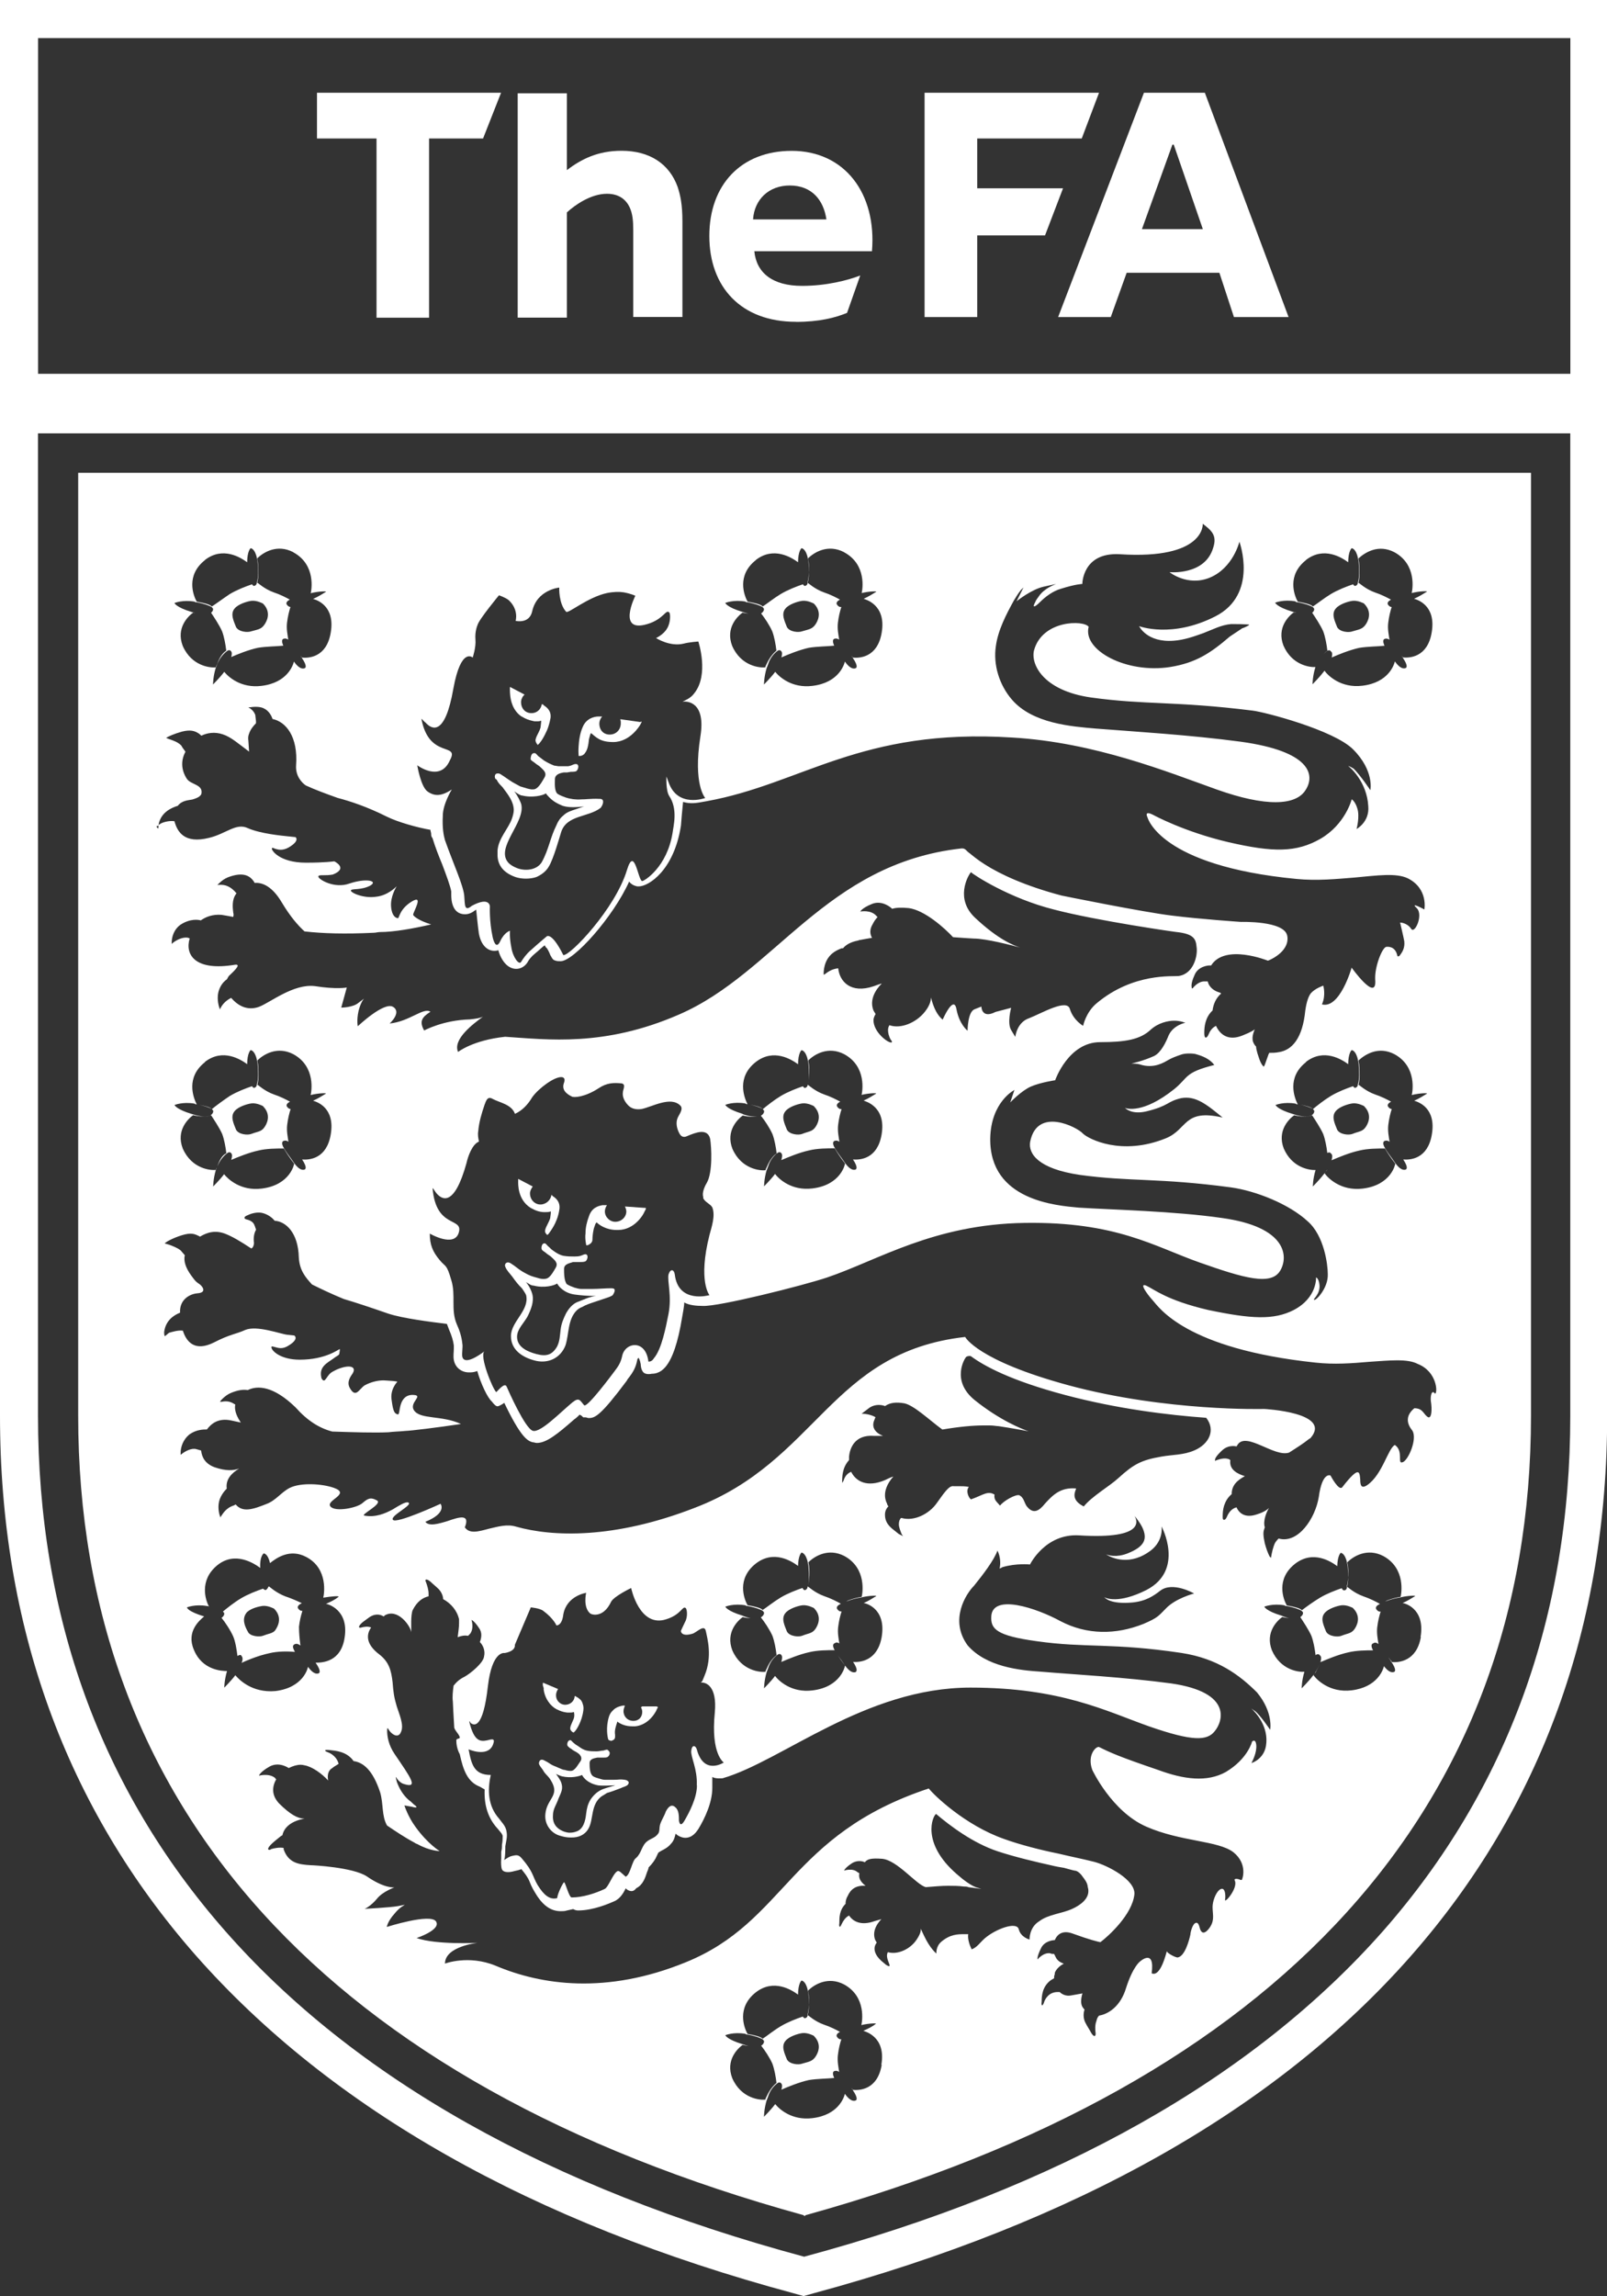
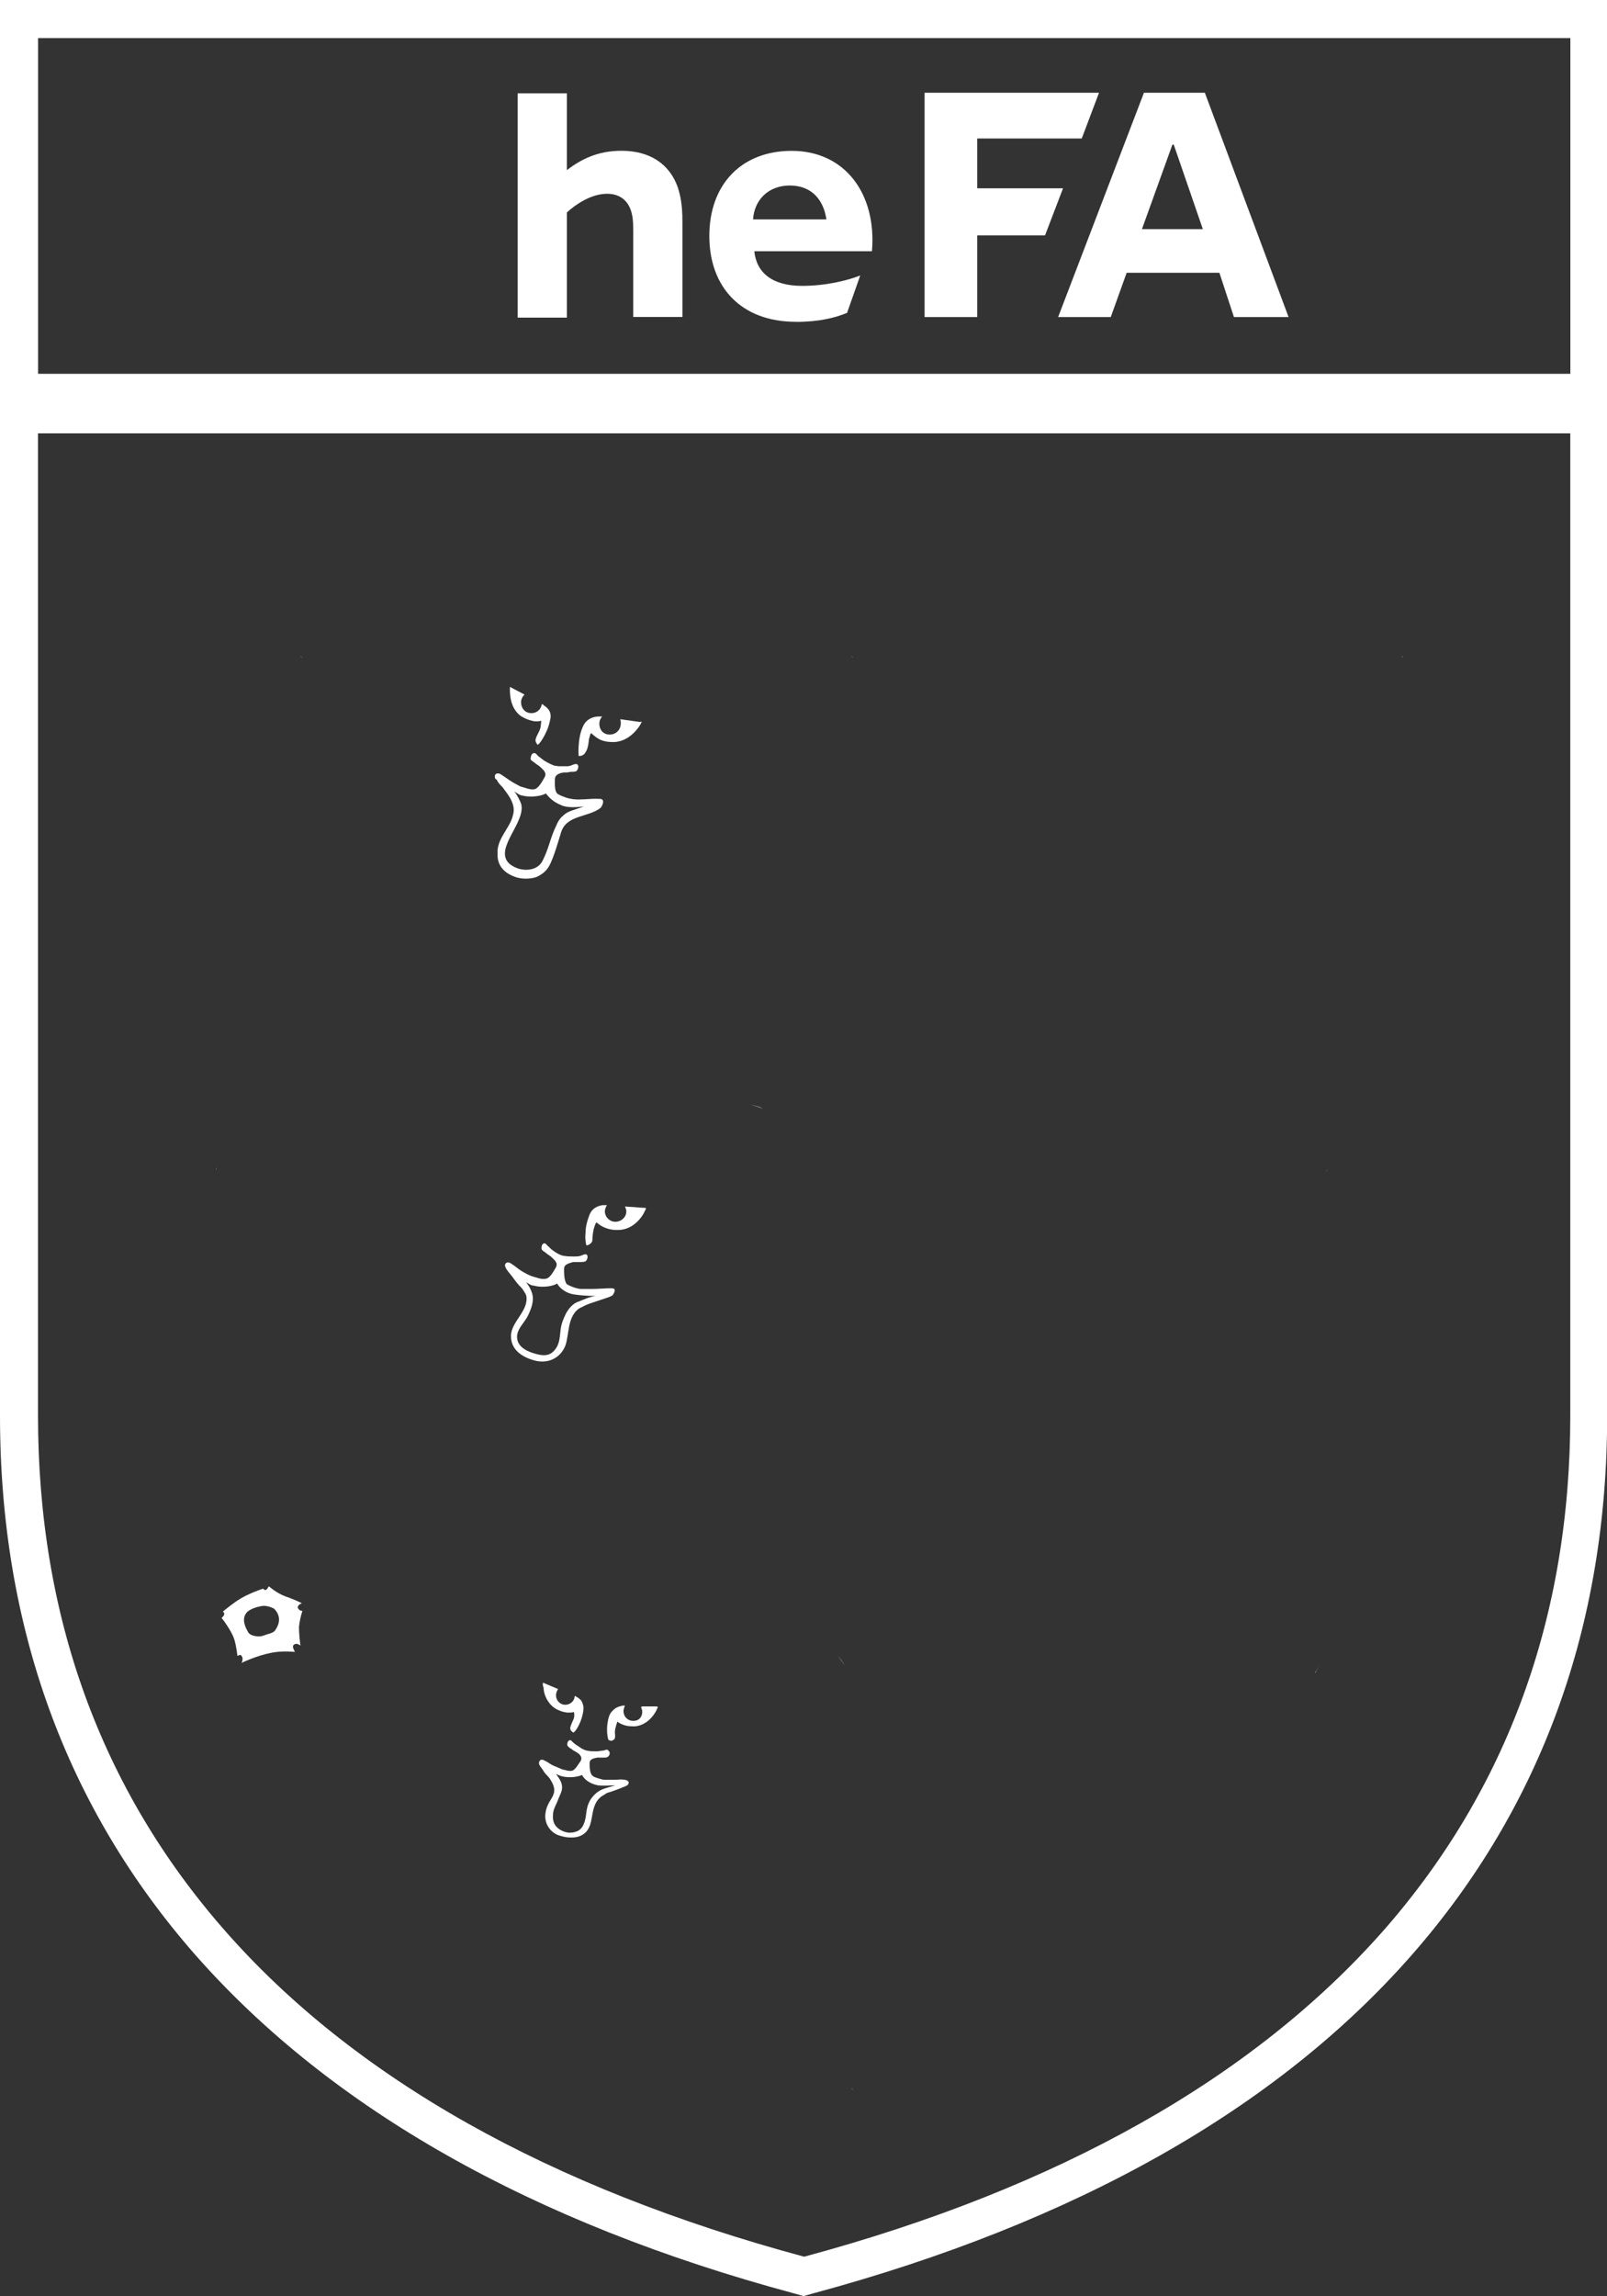
<svg xmlns="http://www.w3.org/2000/svg" id="Layer_2" data-name="Layer 2" viewBox="0 0 200 285.7">
  <rect x="0" y="0" width="200" height="285.7" fill="#333333" stroke="none" />
  <defs>
    <style> .cls-1 { fill: #fff; } </style>
  </defs>
  <g id="Layer_1-2" data-name="Layer 1">
    <g>
-       <path class="cls-1" d="M66.06,150.3c.6.34,1.12.52,1.72.52.26,0,.52,0,.78-.09,0,.34-.09.78-.09.86-.17.52-.52,1.03-.6,1.38-.17.43.26.69.26.69l.17-.17c.17-.26,1.03-1.29,1.29-2.84.17-.78-.09-1.38-.78-1.81l-.09-.09-.09-.09c-.09.69-.69,1.21-1.38,1.21s-1.29-.6-1.29-1.38c0-.34.17-.6.34-.86l-1.64-.86-.17-.09v.34c0,.26-.09,2.24,1.55,3.27Z" />
      <path class="cls-1" d="M76.14,160.29c-.86,0-1.64.09-2.5.09h-1.29c-.26,0-.6-.09-.86-.17-.26-.09-.69-.26-.95-.43-.34-.43-.34-1.38-.34-1.89,0-.6.6-.69,1.12-.86h.86c.17,0,.52,0,.69-.09.17-.09.43-.69.09-.86-.17-.09-.43.09-.69.17s-.52.09-.78.09c-.43,0-.86,0-1.38-.09-.43-.09-.86-.34-1.21-.6-.26-.17-.43-.34-.6-.52-.17-.09-.34-.43-.52-.43-.43,0-.43.69-.34.78.09.17.34.26.52.43.17.17.52.34.69.52.34.34.86.69.52,1.29-.26.43-.69,1.29-1.21,1.38-.34.09-.78,0-1.03-.09-.34-.09-.6-.17-.86-.26-.43-.17-.69-.34-1.03-.52-.69-.43-.78-.6-1.46-1.03-.52-.34-.86.09-.69.43.17.43.52.78.86,1.21.43.6.69.95,1.21,1.46,0,0,.43.6.52.86.43,1.89-1.89,3.27-1.89,5.08,0,1.64,1.29,2.58,2.84,3.01,1.72.52,3.36-.26,3.96-1.89.43-1.38.26-3.19,1.38-4.31.17-.17.43-.34.69-.43.43-.26.95-.43,1.46-.6.52-.17,1.03-.34,1.55-.52.26-.09.52-.17.78-.34.17-.26.52-.86-.09-.86ZM72.7,161.67c-.26.09-.6.26-.86.34-.6.26-1.03.78-1.38,1.38-.34.69-.6,1.29-.69,2.07-.09.69-.09,1.38-.43,2.07-.6,1.03-1.29,1.29-2.58.95-1.29-.34-2.41-.95-2.41-2.15,0-.95.86-1.72,1.29-2.5.43-.86.86-1.89.6-2.84-.09-.34-.34-.95-.78-1.46.34.17.6.43.95.43,1.29.34,2.58,0,2.93-.26.17.34.86,1.21,2.24,1.38.69.09,1.46.17,2.58.17-.69.09-1.29.34-1.46.43Z" />
      <path class="cls-1" d="M77.78,150.13c.09.17.17.43.17.6,0,.69-.6,1.29-1.38,1.29-.69,0-1.29-.6-1.29-1.29,0-.26.09-.52.26-.78h-.52c-.6.09-1.38.34-1.72,1.38-.26.69-.43,1.38-.43,2.15-.09.69.09,1.38.09,1.46h.17c.43-.17.6-.43.6-.69,0-.43.09-1.21.26-1.64.09-.26.09-.34.26-.52.34.34,1.21.95,2.5.95h.17c2.07,0,3.19-1.98,3.27-2.24l.09-.17.09-.17v-.17h-.17l-2.41-.17Z" />
-       <polygon class="cls-1" points="46.86 39.53 53.4 39.53 53.4 17.23 60.12 17.23 62.36 11.54 39.45 11.54 39.45 11.63 39.45 17.23 46.86 17.23 46.86 39.53" />
      <path class="cls-1" d="M70.54,26.44c1.03-.95,3.01-2.33,5-2.33,1.55,0,2.41.78,2.84,1.72.34.78.43,1.55.43,2.84v10.77h6.12v-11.89c0-2.15-.26-3.27-.6-4.31-1.03-2.84-3.45-4.48-6.98-4.48-2.93,0-5,1.03-6.8,2.41v-9.56h-6.12v27.91h6.12v-13.09Z" />
      <polygon class="cls-1" points="121.62 29.29 130.06 29.29 132.3 23.43 121.62 23.43 121.62 17.23 134.63 17.23 136.78 11.54 115.07 11.54 115.07 39.45 121.62 39.45 121.62 29.29" />
      <path class="cls-1" d="M99.05,40.05c2.93,0,4.91-.52,6.37-1.12l1.64-4.65c-1.55.6-4.22,1.29-7.24,1.29-3.7,0-5.68-1.64-5.94-4.31h14.64c.6-7.15-3.36-12.49-9.99-12.49-6.29,0-10.25,4.22-10.25,10.59s3.96,10.68,10.77,10.68ZM98.28,23.08c2.76,0,4.22,1.81,4.57,4.22h-9.13c.17-2.5,1.98-4.22,4.57-4.22Z" />
      <path class="cls-1" d="M138.24,39.45l1.98-5.51h11.54l1.81,5.51h6.8l-10.42-27.91h-7.58l-10.68,27.91h6.55ZM145.91,18h.17l3.62,10.51h-7.58l3.79-10.51Z" />
      <path class="cls-1" d="M0,0v176.14c0,26.18,8.18,48.75,24.38,67.18,16.8,19.04,41.77,33.25,74.42,42.03l1.21.34,1.21-.34c32.56-8.79,57.62-22.91,74.42-42.03,16.19-18.43,24.38-41.09,24.38-67.18V0H0ZM195.43,176.14c0,24.98-7.84,46.51-23.26,64.08-16.19,18.35-40.4,32.04-72.09,40.57-31.7-8.53-55.99-22.22-72.09-40.57-15.42-17.57-23.26-39.1-23.26-64.08V53.92h190.7v122.22ZM195.43,46.51H4.74V4.74h190.7v41.77Z" />
-       <path class="cls-1" d="M163.39,137.98c-.26-.26-.95-.43-1.89-.6.95.17,1.63.43,1.89.6Z" />
      <path class="cls-1" d="M165.17,145.54c-.05.07-.09.13-.14.2,0,0-.02.03-.03.04.04-.05.08-.09.11-.12.02-.03.04-.08.06-.11Z" />
      <path class="cls-1" d="M37.55,81.83c0-.09-.09-.17-.17-.26.09.09.09.17.17.26Z" />
      <path class="cls-1" d="M26.87,145.56c.06-.12.08-.2.11-.3-.06.12-.11.23-.11.3Z" />
      <path class="cls-1" d="M174.59,81.83c0-.09-.09-.17-.17-.26.09.09.09.17.17.26Z" />
      <path class="cls-1" d="M106.12,81.83c0-.09-.09-.17-.17-.26.09.09.09.17.17.26Z" />
      <path class="cls-1" d="M64.94,89.15c.12.08.24.15.37.21,0,0,.03.02.03.02.4.19.82.3,1.19.37.04,0,.09,0,.13,0,.1,0,.2,0,.3,0,.13,0,.26-.03.39-.08v.03c0,.05,0,.09,0,.15-.02.3-.08.62-.08.69-.06.2-.14.39-.22.55-.07.15-.14.28-.21.42-.08.16-.15.33-.18.49-.02.07-.02.14,0,.2.04.27.27.49.27.49l.17-.17c.09-.09.33-.39.58-.85.03-.06.07-.13.11-.21.04-.08.09-.16.12-.25.16-.3.3-.65.41-1.04h0c.06-.22.12-.43.16-.66.03-.11.05-.23.05-.34v-.03c.02-.53-.26-1.01-.83-1.36l-.09-.09-.09-.09s0,.04-.02.07l-.07-.07c-.08.63-.59,1.11-1.21,1.13-.03,0-.05,0-.09,0-.74,0-1.25-.55-1.28-1.28,0-.03,0-.06,0-.09,0-.16.03-.33.11-.48.04-.11.1-.22.19-.31,0-.02,0-.03.03-.03.03-.04.07-.09.1-.12l-1.64-.86-.09-.09v.09l-.09-.09v.43s0,.2.02.43c.05.78.31,2.08,1.45,2.84Z" />
      <path class="cls-1" d="M94.92,137.98c-.26-.26-.95-.43-1.89-.6.95.17,1.63.43,1.89.6Z" />
      <path class="cls-1" d="M61.81,97c.16.37.4.61.72.93.75,1,1.37,1.78,1.41,2.83,0,.32-.08.66-.21,1.05-.43,1.29-1.72,2.5-1.81,4.05,0,.09,0,.17,0,.26v.09c-.05,1.5.81,2.41,2.24,2.92.78.26,1.81.26,2.58,0,.6-.26,1.21-.69,1.55-1.29.6-.95,1.38-3.79,1.55-4.31.69-2.15,3.36-1.81,4.91-3.01.34-.43.52-1.12-.09-1.12h-.09c-.52-.03-1,0-1.48.03-.21.02-.42.03-.63.03-.28.02-.57.03-.85,0-.11,0-.22-.02-.33-.03-.3-.04-.61-.11-.93-.22-.26-.09-.69-.26-.95-.43-.43-.34-.34-1.38-.34-1.81,0-.6.6-.78,1.12-.86.1,0,.22,0,.34,0,.07,0,.15,0,.22-.03.1,0,.21-.03.29-.05.07,0,.16,0,.26,0,.16,0,.33-.03.43-.08.17-.09.43-.69.09-.86-.05-.03-.1-.03-.16-.02-.17-.02-.39.11-.61.19-.07.02-.13.03-.19.05s-.13.03-.2.03c-.1,0-.2,0-.3,0-.22,0-.45,0-.69,0-.12,0-.24,0-.35-.03s-.23-.03-.34-.05c-.43-.17-.78-.34-1.21-.6-.26-.17-.43-.34-.69-.52-.17-.09-.34-.43-.52-.43-.02,0-.03,0-.05,0-.02,0-.03,0-.03,0-.43,0-.43.69-.43.78.09.17.43.34.52.43.17.17.52.34.69.52.34.34.86.69.52,1.29-.26.43-.69,1.29-1.21,1.46-.08.02-.16.03-.23.03-.07,0-.13,0-.2,0-.2-.03-.38-.07-.52-.11-.26-.09-.6-.17-.86-.26-.34-.17-.6-.34-.95-.52-.69-.43-.86-.6-1.55-1.03-.12-.06-.22-.08-.31-.06-.34-.03-.44.37-.29.66.05.03.09.07.14.1ZM64.94,98.97c1.29.34,2.67,0,3.01-.26,0,.09.43.52.43.52.52.52,1.03.78,1.64,1.03.78.26,1.81.17,2.67.09-.34.09-.78.26-1.03.34-.52.17-1.12.34-1.55.78-.43.34-.69.78-.86,1.21-.78,1.55-.95,3.01-1.81,4.57-.6,1.03-2.15,1.21-3.27.69-.37-.16-.65-.35-.86-.55-1.79-1.89,2.16-5.07,1.55-7.37-.09-.26-.43-1.03-.86-1.55.26.17.6.43.95.52Z" />
      <path class="cls-1" d="M72.01,94.06c.28.03.5-.06.67-.21.06-.06.12-.13.16-.2.03-.04.06-.09.09-.14.03-.05.05-.1.08-.16.05-.1.09-.22.12-.33.09-.34.14-.71.17-1.04.03-.12.06-.22.08-.3.06-.24.1-.36.15-.41.03-.05.03-.06.03-.06.69.6,1.21,1.12,2.76,1.12,2.15,0,3.36-2.15,3.36-2.15l.09-.17.09-.17h-.04l.04-.09-.17.09-2.41-.34h-.09s.03.06.03.09c.03.09.04.17.04.26,0,.07,0,.14,0,.21-.03.77-.61,1.34-1.38,1.34s-1.26-.55-1.29-1.29v-.09c0-.29.13-.59.28-.78.02-.03.04-.06.07-.09h-.43c-.6,0-1.55.26-1.98,1.29-.35.76-.48,1.71-.52,2.45-.03.47-.02.86,0,1.08,0,.06,0,.09,0,.09Z" />
      <path class="cls-1" d="M81.83,212.32h-1.98s.03.06.04.09h-.13c.09.17.17.34.17.6,0,.32-.11.6-.31.81-.19.18-.44.29-.72.3-.03,0-.06,0-.09,0-.69,0-1.21-.52-1.21-1.21,0-.26.09-.43.17-.69h-.26c-.08.02-.16.03-.26.06-.28.07-.62.19-.91.48-.04.03-.09.08-.12.12-.18.17-.33.4-.43.71-.43,1.38-.17,2.58-.09,2.84l.09.09.26.09c.11-.03.21-.07.28-.11,0,0,0,0,0,0,.15-.09.22-.22.22-.4v-.26c-.09-.52.09-1.03.26-1.55v-.09s.04.03.07.05c.35.25.94.55,1.83.55h.34c1.4-.15,2.23-1.24,2.55-1.82,0-.02.02-.03.03-.04.04-.09.08-.16.09-.21l.09-.17.09-.17h-.13l.04-.09Z" />
      <path class="cls-1" d="M77.78,221.45c-.69-.09-.69,0-1.38,0h-1.12c-.26,0-.52-.09-.78-.17-.22-.07-.55-.15-.75-.32,0,0-.02,0-.03-.03-.34-.34-.34-1.12-.34-1.55,0-.52.52-.6.95-.69h.78c.17,0,.43,0,.52-.09.17-.09.43-.52.09-.78-.03-.03-.05-.06-.09-.09-.17-.09-.43.09-.6.09-.26,0-.43.09-.78.09-.43,0-.78,0-1.21-.09s-.78-.34-1.03-.52c-.26-.17-.43-.26-.6-.43-.02,0-.04-.03-.06-.04,0,0-.02-.02-.02-.02-.03-.03-.06-.05-.09-.09-.03-.03-.04-.05-.07-.07-.06-.08-.12-.13-.2-.13-.34,0-.43.52-.34.69.03.06.08.1.14.15.09.13.3.21.38.28.17.17.43.26.69.43.07.05.14.1.21.16.04.03.08.06.1.1.18.21.28.46.12.77-.26.34-.6,1.03-1.03,1.21-.26.09-.69,0-.95-.09-.26,0-.52-.17-.78-.26-.34-.17-.43-.17-.78-.34-.34-.17-.34-.26-1.03-.6-.52-.26-.69.26-.6.52.17.34.43.6.52.78.17.34.52.6.78.95,0,0,.34.52.43.78.6,1.46-.78,1.89-.95,3.62-.17,1.38.78,2.5,1.89,2.76.42.13.83.2,1.21.2h.07c.93.03,1.72-.31,2.16-1.06.69-1.12.26-3.01,1.64-4.05.17-.09.69-.43.69-.43.6-.17,1.03-.34,1.72-.6.34-.17.52-.17.78-.34.2-.14.3-.43.09-.54-.06-.08-.17-.12-.34-.15ZM76.33,222.21c-.47.13-1.36.39-1.57.53-.52.26-.95.69-1.29,1.21-.34.6-.43,1.03-.52,1.72-.09.86-.34,1.98-1.29,2.24-.22.08-.47.12-.71.12-.06,0-.12,0-.18,0-.24-.03-.49-.09-.74-.2-.78-.34-1.29-.95-1.21-1.98,0-.78.43-1.29.69-2.07.34-.78.6-1.21.34-1.98-.09-.25-.33-.65-.65-1.07.08.03.16.07.24.1.08.03.16.08.26.11.08.03.16.06.24.08,1.12.26,2.15,0,2.5-.17.17.34.69,1.03,1.98,1.29.52.09,1.89,0,2.15,0-.05.02-.13.04-.24.08Z" />
      <path class="cls-1" d="M67.65,210.15c.05.43.22,1.11.69,1.71.05.07.1.14.16.2,0,.02,0,.03.03.03.02.03.04.04.07.07.02.02.03.04.06.06.03.03.05.06.09.09.15.13.32.26.51.36.03.02.08.03.11.05h0c.34.17.7.29,1.04.34.13.03.26.03.39.03.23,0,.4,0,.62-.07.02.03.03.07.03.12h0c.03.17.05.41-.05.72l-.26.6s-.17.34-.17.6c0,.16.08.27.16.34,0,.02.02.03.03.03.08.09.18.13.22.14,0,0,.02,0,.02,0l.17-.17c.17-.17.86-1.21,1.03-2.58,0-.09.02-.17.02-.26,0-.15-.02-.28-.05-.41-.02-.07-.04-.13-.07-.2,0,0,0-.02,0-.03,0-.02-.02-.04-.03-.07-.02-.04-.03-.08-.06-.11,0,0,0,0,0,0t0,0s0-.02,0-.03c-.03-.05-.07-.09-.1-.15-.06-.07-.13-.14-.21-.19-.07-.07-.16-.13-.24-.18l-.17-.09-.09-.09s0,.05,0,.08l-.08-.08c0,.59-.49,1.09-1.16,1.11-.3,0-.57-.11-.77-.3-.03-.02-.04-.03-.05-.05-.22-.21-.34-.5-.34-.84,0-.24.08-.49.23-.73,0-.02.02-.03.03-.04l-1.64-.69-.17-.09v.04l-.09-.04v.34s.07.17.11.36c0,.02,0,.03,0,.05Z" />
-       <path class="cls-1" d="M100,275.62l.09.09h.09l.09-.09c59-16.37,90.27-50.73,90.27-99.48V58.83H9.73v117.31c0,48.75,31.18,83.2,90.27,99.48ZM91.13,258.57c-.86-2.24.69-3.7,1.29-4.13.27.06.52.1.75.13-.23-.05-.47-.12-.75-.22-1.98-.6-2.15-1.12-2.15-1.12,0,0,1.03-.43,2.5-.17.09.09.17.09.26.09.95.17,1.64.43,1.89.6.09.09.17.17.17.26,0,.17-.09.34-.34.52,0,0-.01,0-.02,0,.43.54,1.07,1.5,1.39,2.23.26.69.43,1.64.52,2.41-.34.26-.86.86-1.21,1.64-.09.17-.17.34-.17.43-.6.09-3.01-.09-4.13-2.67ZM100.26,251.08c-.09.09-.26,0-.34-.17,0,0,0,0,0,0,0,0,0,0,0,0-.78.26-1.89.69-2.76,1.21s-1.72,1.21-2.24,1.55c-.26-.26-.95-.43-1.89-.6-.43-.78-1.38-3.27,1.03-5.17,2.24-1.74,4.48-.29,5.26.28.01-1.41.43-1.75.43-1.75,0,0,.52,0,.78,1.21,0,.17.09.34.09.52.09,1.03.09,1.98-.09,2.5,0,.26-.17.43-.26.43ZM101.29,253.32c.86.86.69,1.81.26,2.5s-.86.69-1.72.95c-.43.17-1.55.09-1.89-.52-.26-.69-.78-1.64-.17-2.33.43-.52,1.46-.86,2.07-.95.69-.09,1.46.34,1.46.34ZM109.73,256.93c-.52,3.1-2.76,3.19-3.62,3.1.78,1.12.43,1.29.43,1.29,0,0-.52.43-1.38-.78,0,0,0-.01-.01-.02-.09.41-.78,2.64-4.04,3.03-2.56.32-4.14-1.13-4.63-1.75,0,0-.02.02-.02.03-.52.69-1.38,1.55-1.38,1.55,0,0,0-.95.34-2.07.09-.17.09-.26.17-.43.26-.86.78-1.38,1.12-1.64.17-.17.43-.17.52,0,.16.16.1.45.02.77.78-.35,2.23-.94,3.42-1.2,1.02-.17,2.29-.17,3.15-.26-.21-.47-.21-.78.03-.86.22-.07.39-.02.59.11-.09-.59-.25-1.34-.16-2.09.09-.78.26-1.46.43-1.98,0,0-.26.09-.52-.26-.26-.34.26-.6.26-.6,0,0,0,0,.09-.05-.45-.26-1.25-.66-1.99-.9-1.21-.43-1.98-1.21-2.07-1.21.17-.52.26-1.46.17-2.5,0-.17-.09-.34-.09-.52.78-.78,2.5-1.81,4.48-.78,2.81,1.53,2.26,4.65,2.16,5.06,1-.24,1.97-.24,1.8-.15-.43.34-.95.6-1.55.86.17.09,2.84.69,2.24,4.22ZM128.17,241.34s-1.12-.26-1.38-1.29-2.93,0-4.22,1.12c-.6.52-.95,1.12-1.64,1.38-.26-.52-.52-1.29-.43-1.89h-.43c-.86,0-1.81,0-2.93.95-.69.6-.6,1.46-.6,1.46,0,0-.78-.6-1.55-2.24-.15-.3-.3-.66-.4-.86.04.23-.03.72-.64,1.55-.78,1.03-2.24,1.72-3.45,1.38-.26.43,0,1.03.17,1.46.09.26.09.43-.43.09-.17-.17-.43-.34-.69-.6-.95-.95-.78-1.72-.43-2.15-.09-.09-.09-.17-.17-.26-.57-1.31.56-2.46.75-2.65-.08.02-.34.1-.84.24-1.64.6-2.67.09-3.19-.69-.52.26-.78.78-.95,1.12-.17.43-.34.34-.26-.17,0-.69,0-1.64.78-2.41,0-.06,0-.12,0-.18.03-.28.11-.55.25-.77.34-.78.95-1.38,2.24-1.29-.34-.26-.95-.78-.78-1.55-.09-.09-.17-.09-.26-.17-.6-.52-1.64-.17-1.64-.17,0,0,.09-.34,1.03-.95.6-.34,1.21-.26,1.55-.09.34-.43.86-.52,2.15-.43,1.89.17,4.22,3.19,5.43,3.53,1.12-.09,1.98-.17,2.76-.17.69,0,1.29,0,1.98.09.17,0,.43,0,.6.09.56.07,1.12.14,1.58.21-.12-.03-.25-.08-.38-.12-.78-.17-1.89-1.03-2.67-1.72-4.48-3.88-3.01-7.24-2.58-7.49,1.72,1.46,4.57,3.62,7.67,4.65,2.07.69,5,1.38,6.55,1.72.69.17,1.21.26,1.72.34,0,0,1.21.34,1.29.34.43,0,.86.52,1.03.78.26.34.52.69.6,1.12,0,.17.09.34.09.52.09,1.12-1.03,1.89-1.98,2.33-1.29.6-3.01.69-4.13,1.55-1.29.78-1.21,2.33-1.21,2.33ZM176.83,203.7c-.52,3.01-2.76,3.19-3.62,3.1,0-.09-.09-.17-.17-.26-.09-.12-.16-.23-.24-.34.05.09.1.16.15.25.09.09.09.17.17.26.78,1.12.43,1.29.43,1.29,0,0-.49.39-1.31-.69-.1.45-.82,2.62-4.03,3.01-2.76.34-4.39-1.38-4.74-1.89.04-.08.08-.13.11-.18-.07.09-.13.2-.2.27-.52.69-1.38,1.55-1.38,1.55,0,0,0-.94.34-2.06-.72.06-2.97-.2-4.05-2.68-.86-2.24.69-3.7,1.29-4.13.32.07.6.11.87.14-.28-.06-.59-.15-.95-.31-1.98-.6-2.15-1.12-2.15-1.12,0,0,1.03-.43,2.5-.17.09.09.17.09.26.09.95.17,1.64.43,1.89.6.09.09.17.17.17.26,0,.17-.09.34-.34.52.34.52,1.03,1.55,1.38,2.33.26.69.43,1.64.52,2.41.17-.17.43-.17.52,0,.26.17.17.52.09.86.78-.34,2.24-.95,3.45-1.21,1-.25,2.24-.26,3.1-.26,0,0,0,0,0,0-.26-.43-.26-.78,0-.86.25-.17.42-.09.67.08-.09-.59-.24-1.32-.16-2.06.09-.78.26-1.46.43-1.98,0,0-.26.09-.52-.26-.26-.34.26-.6.26-.6l.17-.09c-.43-.26-1.29-.69-2.07-.95-1.21-.43-1.98-1.21-2.07-1.21.17-.52.26-1.46.17-2.5,0-.17-.09-.34-.09-.52.78-.78,2.5-1.81,4.48-.78,2.84,1.55,2.24,4.74,2.15,5.08-.6.09-1.21.26-1.64.43-.11.06-.21.1-.3.14.07-.02.13-.04.21-.06.43-.17,1.03-.34,1.64-.43,1.03-.26,2.07-.26,1.89-.17-.43.26-.95.6-1.55.86.17,0,2.84.6,2.24,4.22ZM167.36,197.85c-.09.09-.26,0-.34-.17-.01-.02-.02-.05-.03-.07-.77.26-1.87.68-2.72,1.19-.86.52-1.81,1.21-2.24,1.55-.26-.26-.95-.43-1.89-.6-.43-.78-1.38-3.27,1.03-5.17,2.25-1.75,4.49-.28,5.26.29.03-1.33.43-1.66.43-1.66,0,0,.52,0,.78,1.21,0,.17.09.34.09.52.09,1.03.09,1.98-.09,2.5,0,.26-.17.43-.26.43ZM168.39,200.09c.86.86.69,1.81.26,2.5s-.86.6-1.72.95c-.43.17-1.55.09-1.89-.52-.26-.69-.78-1.64-.17-2.33.43-.52,1.46-.86,2.07-.95.69-.09,1.46.34,1.46.34ZM162.53,69.68c2.24-1.74,4.48-.29,5.26.28.01-1.41.43-1.75.43-1.75,0,0,.52,0,.78,1.21,0,.17.09.34.09.52.09,1.03.09,1.98-.09,2.5,0,.26-.17.43-.26.43-.09.09-.26,0-.34-.17-.78.26-1.89.69-2.76,1.21-.86.52-1.72,1.21-2.24,1.55-.26-.26-.95-.43-1.89-.6-.43-.78-1.38-3.27,1.03-5.17ZM169.77,75.11c.86.86.69,1.81.26,2.5s-.86.69-1.72.95c-.43.17-1.55.09-1.89-.52-.26-.69-.78-1.64-.17-2.33.43-.52,1.46-.86,2.07-.95.69-.09,1.46.34,1.46.34ZM161.24,74.85c.09.09.17.09.26.09.95.17,1.64.43,1.89.6.09.09.17.17.17.26,0,.15-.07.29-.25.44.35.52,1.03,1.54,1.37,2.31.26.69.43,1.64.52,2.41-.16.1-.32.26-.48.44.14-.15.28-.27.39-.36.17-.17.43-.17.52,0,.23.16.18.45.11.77.78-.35,2.23-.94,3.42-1.2,1.02-.17,2.29-.17,3.15-.26-.21-.47-.21-.78.03-.86.22-.07.39-.02.59.11-.09-.59-.25-1.34-.16-2.09.09-.77.26-1.46.43-1.98-.1,0-.26-.04-.43-.26-.26-.34.26-.6.26-.6l.09-.05c-.45-.26-1.25-.66-1.99-.9-1.21-.43-1.98-1.21-2.07-1.21.17-.52.17-1.46.09-2.5,0-.17-.09-.34-.09-.52.86-.78,2.5-1.81,4.48-.78,2.84,1.55,2.24,4.74,2.15,5.08,1.03-.26,2.07-.26,1.89-.17-.43.26-.95.6-1.55.86-.01,0-.02.01-.04.02.43.13,2.77.83,2.19,4.2-.52,3.1-2.76,3.19-3.62,3.1.78,1.12.43,1.29.43,1.29,0,0-.52.43-1.38-.78,0,0,0-.01-.01-.02-.09.41-.78,2.64-4.04,3.03-2.72.34-4.34-1.32-4.72-1.87-.04.05-.07.11-.11.14-.52.69-1.38,1.55-1.38,1.55,0,0,0-.95.34-2.07.01-.03.02-.05.03-.07-.77.04-2.95-.27-3.99-2.68-.86-2.24.69-3.7,1.29-4.13.12.03.22.04.34.06-.17-.04-.32-.08-.51-.14-1.98-.6-2.15-1.12-2.15-1.12,0,0,1.03-.43,2.5-.17ZM175.02,145.48s-.52.43-1.38-.78c-.52-.78-1.03-1.38-1.29-1.89-.26-.43-.26-.78,0-.86.22-.07.39-.02.59.11-.09-.59-.25-1.34-.16-2.09.09-.77.26-1.46.43-1.98-.1,0-.26-.04-.43-.26-.26-.34.26-.6.26-.6l.09-.05c-.45-.26-1.25-.66-1.99-.9-1.21-.43-1.98-1.21-2.07-1.21.17-.52.17-1.46.09-2.5,0-.17-.09-.34-.09-.52.86-.78,2.5-1.81,4.48-.78,2.84,1.55,2.24,4.74,2.15,5.08,1.03-.26,2.07-.26,1.89-.17-.43.26-.95.6-1.55.86-.01,0-.02.01-.03.02.43.13,2.77.83,2.19,4.2-.51,3.04-2.66,3.18-3.56,3.11.69,1.03.37,1.2.37,1.2ZM164.77,146.08c-.52.69-1.38,1.55-1.38,1.55,0,0,0-.94.34-2.05-.8.03-2.93-.3-3.96-2.68-.86-2.24.69-3.7,1.29-4.13,1.12.26,1.89.17,2.24,0,.34.52,1.03,1.55,1.38,2.33.25.67.42,1.59.51,2.36.16-.11.36-.09.44.05.26.17.17.52.09.86.78-.34,2.24-.95,3.45-1.21,1.03-.26,2.33-.26,3.19-.26.26.43.69,1.12,1.29,1.89,0,.09-.52,2.67-4.05,3.1-2.76.34-4.39-1.38-4.74-1.89.04-.08.08-.13.11-.18-.07.09-.13.2-.2.27ZM162.53,132.13c2.24-1.74,4.48-.29,5.26.28.01-1.41.43-1.75.43-1.75,0,0,.52,0,.78,1.21,0,.17.09.34.09.52.09,1.03.09,1.98-.09,2.5,0,.26-.17.43-.26.43-.09.09-.26,0-.34-.17-.78.26-1.89.69-2.76,1.21-.86.52-1.72,1.21-2.24,1.64.09.09.17.17.17.26,0,.17-.09.34-.34.52-.34.17-1.12.26-2.33-.17-1.98-.6-2.15-1.12-2.15-1.12,0,0,1.03-.43,2.5-.17.09.09.17.09.26.09-.43-.86-1.38-3.36,1.03-5.25ZM169.77,137.64c.86.86.69,1.81.26,2.5s-.86.6-1.72.95c-.43.17-1.55.09-1.89-.52-.26-.69-.78-1.64-.17-2.33.43-.52,1.46-.86,2.07-.95.69-.09,1.46.34,1.46.34ZM105.08,68.73c2.81,1.53,2.26,4.65,2.16,5.06,1-.24,1.97-.24,1.8-.15-.43.26-.95.6-1.55.86.17.09,2.84.69,2.24,4.22-.52,3.1-2.76,3.19-3.62,3.1.78,1.12.43,1.29.43,1.29,0,0-.52.43-1.38-.78,0,0,0-.01-.01-.02-.09.41-.78,2.64-4.04,3.03-2.56.32-4.14-1.13-4.63-1.75,0,0-.02.02-.02.03-.52.69-1.38,1.55-1.38,1.55,0,0,0-.95.34-2.07.09-.17.09-.26.17-.43.26-.86.78-1.38,1.12-1.64.17-.17.43-.17.52,0,.16.16.1.45.02.77.78-.35,2.23-.94,3.42-1.2,1.02-.17,2.29-.17,3.15-.26-.21-.47-.21-.78.03-.86.22-.07.39-.02.59.11-.09-.59-.25-1.34-.16-2.09.09-.78.26-1.46.43-1.98,0,0-.26.09-.52-.26-.26-.34.26-.6.26-.6l.09-.05c-.45-.26-1.25-.66-1.99-.9-1.21-.43-1.98-1.21-2.07-1.21.17-.52.26-1.46.17-2.5,0-.17-.09-.34-.09-.52.78-.78,2.5-1.81,4.48-.78ZM97.76,75.71c.43-.52,1.46-.86,2.07-.95.69-.09,1.46.34,1.46.34.86.86.69,1.81.26,2.5s-.86.69-1.72.95c-.43.17-1.55.09-1.89-.52-.26-.69-.78-1.64-.17-2.33ZM94.06,69.68c2.24-1.74,4.48-.29,5.26.28.01-1.41.43-1.75.43-1.75,0,0,.52,0,.78,1.21,0,.17.09.34.09.52.09,1.03.09,1.98-.09,2.5,0,.26-.17.43-.26.43-.09.09-.26,0-.34-.17-.78.26-1.89.69-2.76,1.21-.86.52-1.72,1.21-2.24,1.55-.26-.26-.95-.43-1.89-.6-.43-.78-1.38-3.27,1.03-5.17ZM92.76,74.85c.09.09.17.09.26.09.95.17,1.64.43,1.89.6.09.09.17.17.17.26,0,.17-.09.34-.34.52,0,0-.01,0-.02,0,.43.54,1.07,1.5,1.39,2.23.26.69.43,1.64.52,2.41-.34.26-.86.86-1.21,1.64-.09.17-.17.34-.17.43-.6.09-3.01-.09-4.13-2.67-.86-2.24.69-3.7,1.29-4.13.27.06.52.1.75.13-.23-.05-.47-.12-.75-.22-1.98-.6-2.15-1.12-2.15-1.12,0,0,1.03-.43,2.5-.17ZM52.45,89.49c0-.17.17.17.52.43.78.86,2.41,1.72,3.45-4.22.95-5.25,2.41-3.88,2.41-3.88,0,0,.43-1.29.34-2.24-.09-1.03.26-1.81.26-1.81.17-.69,2.67-3.7,2.67-3.7,0,0,.78.26,1.21.6,1.29,1.21.86,2.58.86,2.58,0,0,1.72.43,2.07-1.21.6-2.67,3.36-2.93,3.36-2.93,0,0-.09,1.98.86,3.01.26.26,2.67-1.81,5.08-2.33.86-.17,1.55-.17,2.07-.09.95.17,1.46.43,1.46.43,0,0-2.33,4.65,1.46,3.53,2.07-.6,2.33-1.89,2.76-1.46.17.17.17,1.29-.26,1.98-.43.78-1.38,1.21-1.38,1.21,0,0,1.72,1.12,3.45.69.6-.17,1.81-.26,1.81-.26,0,0,1.38,4.13-.52,6.46-.43.6-1.12.86-1.46,1.03.6-.09,2.93,0,2.24,4.31-.95,6.03.6,7.67.6,7.67,0,0-3.45,1.29-4.57-1.98-.09-.26-.26-.69-.26-.69,0,0-.09,1.72.34,2.41,1.12,1.64.52,3.79.43,4.57-.69,4.31-3.53,6.03-3.79,6.03-.52-.09-.95-4.48-1.89-1.38-1.46,4.82-7.06,10.68-7.92,10.59-1.46-2.93-2.07-2.33-2.07-2.33,0,0-1.03.86-1.98,1.72-.52.43-.95,1.03-1.21,1.46-.26.43-1.03-.6-1.21-1.81-.26-1.29-.17-2.07-.17-2.07,0,0-.69.17-1.21,1.29-.52,1.12-.86-.09-.95-.52-.43-1.98-.34-3.79-.34-3.79,0,0,0-1.29-2.24-.09-.95.78-.86-.09-.95-1.21-.09-1.29-1.38-4.05-2.41-6.98-.17-.6-.34-1.55-.26-3.01,0-1.46,1.12-3.27,1.12-3.27-1.29.86-2.15.86-3.01.26s-1.29-3.27-1.29-3.27c0,0,2.84,2.15,4.05-.6,1.29-2.33-2.58-.09-3.53-5.17ZM36.52,68.73c2.84,1.55,2.24,4.74,2.15,5.08,1.03-.26,2.07-.26,1.89-.17-.43.26-.95.6-1.55.86-.01,0-.02.01-.04.02.43.13,2.77.83,2.19,4.2-.52,3.1-2.76,3.19-3.62,3.1.78,1.12.43,1.29.43,1.29,0,0-.52.43-1.38-.78,0,0,0-.01-.01-.02-.09.41-.78,2.64-4.04,3.03-2.56.32-4.14-1.13-4.63-1.75,0,0-.02.02-.02.03-.52.69-1.38,1.55-1.38,1.55,0,0,0-.95.34-2.07.09-.17.09-.26.17-.43.34-.86.86-1.38,1.21-1.64.17-.17.43-.17.52,0,.15.15.1.43.03.72.8-.35,2.18-.91,3.33-1.15,1.02-.17,2.29-.17,3.15-.26-.21-.47-.21-.78.03-.86.22-.07.39-.02.59.11-.09-.59-.25-1.34-.16-2.09.09-.77.26-1.46.43-1.98-.1,0-.26-.04-.43-.26-.26-.34.26-.6.26-.6l.09-.05c-.45-.26-1.25-.66-1.99-.9-1.21-.43-1.98-1.21-2.07-1.21.17-.52.17-1.46.09-2.5,0-.17-.09-.34-.09-.52.78-.78,2.5-1.81,4.48-.78ZM29.2,75.71c.43-.52,1.46-.86,2.07-.95.69-.09,1.46.34,1.46.34.86.86.69,1.81.26,2.5s-.78.69-1.72.95c-.43.17-1.55.09-1.89-.52-.26-.69-.78-1.64-.17-2.33ZM25.5,69.68c2.24-1.74,4.48-.29,5.26.28.01-1.41.43-1.75.43-1.75,0,0,.52,0,.78,1.21,0,.17.09.34.09.52.09,1.03.09,1.98-.09,2.5,0,.26-.17.43-.26.43-.09.09-.26,0-.34-.17-.78.26-1.89.69-2.76,1.21-.78.52-1.72,1.21-2.24,1.55-.26-.26-.95-.43-1.89-.6-.43-.78-1.38-3.27,1.03-5.17ZM24.2,74.85c.09.09.17.09.26.09.95.17,1.64.43,1.89.6.09.09.17.17.17.26,0,.15-.07.29-.25.44.35.52,1.03,1.54,1.37,2.31.26.69.43,1.64.52,2.41-.43.26-.86.86-1.12,1.64-.09.17-.17.34-.17.43-.6.09-3.01-.09-4.13-2.67-.86-2.24.69-3.7,1.29-4.13.09.02.17.03.26.05-.14-.04-.28-.08-.43-.13-1.98-.6-2.15-1.12-2.15-1.12,0,0,1.03-.43,2.5-.17ZM19.72,102.7v.15c0,.26,0,.34-.26,0l.26-.15v-.03c.26-1.55,1.55-2.15,2.41-2.41.52-.69,1.38-.69,1.81-.78.26-.09.95-.26,1.12-.69.26-1.21-1.29-1.12-1.81-1.89-.78-1.21-.69-2.41-.17-3.36-.09-.17-.34-.43-.52-.78-.43-.43-.95-.6-1.46-.78,0,0-.26-.09-.43-.17.26-.17,1.03-.52,1.98-.78,1.03-.26,1.55-.09,1.98.17.17.09.34.26.43.34.69-.34,1.64-.52,2.67-.17,1.03.34,1.89,1.12,3.27,2.15l-.09-1.38s-.09-.43.09-.86c.17-.52.52-.95.86-1.29v-.26l-.09-.78c-.17-.43-.43-.69-.86-.95h.26c.52-.09,1.29-.09,1.72.17.52.26.86.78,1.03,1.29,1.64.34,3.19,2.15,2.93,5.77-.09,1.29.69,2.15,1.21,2.5,1.12.52,2.5,1.03,3.96,1.55,1.64.43,3.7,1.12,6.12,2.33,1.38.69,3.88,1.38,5.43,1.64,0,.17.09.34.09.52v.09c0,.17.09.34.17.43.34,1.12.78,2.24,1.21,3.27.52,1.38,1.03,2.76,1.12,3.36v.43c0,.6.09,2.41,1.72,2.41.52,0,.95-.26,1.29-.52,0,0,.09,0,.09-.09.09.78.17,1.81.34,3.01.34,1.81,1.38,2.15,1.89,2.15.17,0,.34,0,.52-.09.34,1.21,1.12,2.33,2.24,2.33.52,0,1.03-.26,1.38-.78.17-.34.52-.78.95-1.12.43-.34.86-.78,1.21-1.03,0,0,.17.34.26.34.17.26.34.6.43.86.17.26.26.6.6.69.26.09.43.09.69.09,1.64,0,6.55-5.51,8.53-9.91.26.34.6.52,1.03.6h.17c1.21,0,4.39-1.98,5.25-7.58,0-.09.17-2.15.26-2.93.95.26,1.55.17,2.93-.09,11.89-2.15,19.12-9.13,38.07-7.92,10.25.6,19.38,4.31,25.41,6.46s9.91,2.07,11.11,0c1.12-1.81.6-4.74-8.1-5.94-6.37-.86-13.7-1.29-18.09-1.64-2.93-.26-7.84-.6-10.42-3.62-1.55-1.81-2.33-4.31-1.98-6.63.26-1.98,1.29-3.96,2.24-5.68.26-.43.52-.86.86-1.29.09-.09.26-.26.34-.34l-.86,1.72s1.81-1.46,3.36-1.81l1.55-.34c-.17.09-1.46.52-2.15,1.55-.17.26-.34.43-.43.69-.43.78-.09.69.6,0,.69-.69,1.64-1.38,2.58-1.64,1.89-.6,2.67-.6,2.67-.6,0,0,0-3.96,4.65-3.7,10.68.69,10.34-3.79,10.34-3.79,1.12.86,1.81,1.46,1.29,3.01-1.03,3.45-5.43,3.01-5.43,3.01,0,0,2.24,1.81,5,.69,2.93-1.21,3.7-4.48,3.7-4.48,0,0,2.41,6.55-3.01,9.3-5.43,2.76-9.47,1.21-9.47,1.21,0,0,.95,2.07,4.31,1.81,1.29-.09,2.5-.52,3.7-.95,1.12-.43,2.24-1.03,3.45-1.12.17,0,2.24,0,2.24.09s-.78.43-.86.43c-.52.34-1.03.69-1.55,1.03-2.41,2.07-4.22,3.27-7.41,3.79-5.43.86-10.94-2.07-10.16-5-.6-.86-5.77-.86-6.8,2.93-.43,1.72,1.12,5,7.06,5.86,6.8.95,10.51.43,20.16,1.64,1.46.17,10.08,2.41,12.49,4.82,2.67,2.67,2.15,5.08,2.15,5.08,0,0-1.21-1.81-2.07-2.67-.26-.17-.6-.34-.69-.34.26.17,2.33,1.98,2.5,5,.17,1.98-1.46,2.84-1.46,2.84,0,0,.43-1.55.09-2.58-.26-.86-.69-1.12-.69-1.12,0,0-.78,3.1-3.88,4.91-3.01,1.72-5.86,1.72-11.46.43-5.51-1.29-9.3-3.36-9.3-3.36-1.29-.69-.78.26-.78.26,0,0,1.46,6.03,18.52,7.67,2.58.26,5.08,0,7.24-.17,2.84-.26,5.17-.6,6.63.09,2.58,1.29,2.07,3.88,2.07,3.88,0,0-1.89-1.03-.95-.17.86.86-.26,3.27-.69,2.58-.52-.78-1.38-.78-1.38-.78,0,0,.43,1.81.52,2.33.09.86-.26,1.38-.6,1.81-.09.09-.26.09-.26,0-.26-1.29-1.29-1.12-1.38-1.12-.52.09-1.46,2.5-1.38,4.05.26,3.01-2.93-1.46-2.93-1.46,0,0-1.46,5.17-3.7,4.57.52-1.12.17-2.33.17-2.33,0,0-1.03.34-1.55.95-.26.34-.52.95-.69,2.15-.34,3.45-1.64,4.91-3.27,5.17-.43.09-.86.09-1.21.09l-.09.17-.43,1.21c-.09.26-.17.34-.17.34,0,0-.26-.17-.52-.86l-.26-.78c-.09-.34-.17-.6-.17-.86-.09-.09-.17-.17-.26-.34-.43-.69,0-1.55.09-1.81-.09.09-.43.34-1.55.78-1.72.69-2.76-.09-3.27-1.21-.52.26-.78.69-.95,1.12-.09.17-.17.34-.34.34-.09,0-.17-.17-.17-.52v-.09c0-.69.09-1.89,1.03-2.76.09-.78.43-1.55,1.03-2.07,0,0,.09-.09-.17-.17-.6-.17-1.29-.6-1.46-1.38h-.43c-.78,0-1.38.78-1.38.78l-.09.09h-.09v-.09c0-.09-.17-.43.34-1.55.43-1.12,1.72-1.21,1.81-1.21h.26c1.72-2.76,7.06-.6,7.06-.6.09,0,.78-.34,1.12-.6,1.46-1.03,1.38-2.15,1.29-2.5-.34-1.89-5.77-1.72-5.77-1.72,0,0-5-.34-8.53-.78-3.62-.43-13.78-2.5-13.78-2.5-4.57-1.21-7.67-2.67-9.56-3.88-.95-.6-1.55-1.12-1.98-1.46-.26-.17-.43-.52-.78-.52h-.17c-16.88,1.89-23.17,15.5-35.14,20.67-9.3,4.05-16.37,3.1-21.62,2.76-4.05.43-5.86,1.89-5.86,1.89-.69-1.55,1.81-3.45,3.1-4.39-.34.17-.86.26-1.64.34-3.36.09-5.68,1.38-5.68,1.38-.69-1.21-.17-1.72.78-2.33-.86-.6-2.58,1.21-5.08,1.46,0,0,1.55-1.38.43-2.07-1.12-.69-4.39,2.41-4.39,2.41,0,0-.17-.69.09-1.89.26-1.03.6-1.46.69-1.55l-.69.52c-.69.6-2.15.6-2.15.6l.69-2.5s-1.21.26-3.96-.17c-2.67-.34-5.6,2.07-6.98,2.58-1.21.43-2.41.09-3.45-1.12-.86.43-1.21,1.03-1.38,1.38v.09s-.29-.63-.29-1.46c0-.28.03-.57.12-.87.17-.52.43-1.03,1.03-1.46.09-.17.17-.34.26-.43.34-.34,1.64-1.46.78-1.38-5.08.86-6.29-1.29-5.68-3.27l-.26-.09c-.6-.09-1.38.26-1.89.69l-.09.09v-.17c0-.69.26-1.64,1.12-2.24,1.21-.78,2.24-.6,2.5-.52.6-.43,1.46-.78,2.58-.69.52.09,1.03.17,1.46.26,0-.09.09-.26,0-.52-.09-.69-.17-1.64.34-2.33,0,0,0-.09.09-.09-.09-.09-.17-.09-.17-.17-.43-.43-1.03-1.03-2.24-.86l.17-.17c.34-.34.69-.6,1.12-.78,1.55-.6,2.58-.43,3.19.43.09.09.09.17.17.26,1.03-.09,2.24.52,3.36,2.41,1.03,1.72,1.98,2.84,2.84,3.62,2.24.26,5,.34,8.61.17.26,0,.52-.09.78-.09,1.72,0,4.13-.43,6.37-.95-1.46-.43-2.24-1.03-2.24-1.21,0-.34,1.38-2.58-.17-1.64-1.55.95-1.55,2.07-1.72,2.07-.26,0-.78-.26-.86-1.46-.09-1.21.6-2.33.69-2.5-.17.17-1.12,1.12-2.5,1.29-1.64.26-3.27-.52-3.19-.78s1.29,0,2.41-.6c1.03-.6-.52-.95-2.58-.26-1.89.69-3.88-.52-3.88-.86,0-.17.26-.17.6-.17s.78,0,1.21-.09c1.98-.78.17-1.64.17-1.64,0,0-1.12.17-3.53.17-3.36,0-4.39-1.64-4.22-1.81.09-.09.17,0,.43.09.34.09.86.26,1.64-.17,1.46-.86.86-1.29.86-1.29l-.86-.09c-.86-.09-3.53-.34-5.08-1.03-1.46-.69-2.67.69-4.82,1.21-3.1.78-3.96-.78-4.31-2.07-.6-.09-1.29.09-1.64.26l-.34.2ZM123.86,125.93c-1.72.86-1.72-.69-1.72-.69l-.86.34c-.86.34-.86,2.67-.86,2.67,0,0-1.03-.78-1.38-2.67-.34-1.89-1.72,1.29-1.72,1.29-.95-.78-1.29-2.15-1.46-2.76,0,.34-.09.95-.78,1.81-1.03,1.29-2.93,2.15-4.39,1.64-.09.17-.17.34-.17.6,0,.34.09.78.34,1.21,0,0,.26.26.09.34-.43.09-2.24-1.29-2.24-2.76,0-.34.17-.6.26-.78-.09-.17-.17-.26-.26-.43-.69-1.72.86-3.19,1.03-3.36-.09,0-.34.09-1.03.34-2.84.95-4.22-.6-4.39-2.24-.86.09-1.38.52-1.72.78h-.09s-.09-1.29.69-2.24c.34-.43.86-.78,1.55-1.03h.17c.34-.43.95-.78,1.81-.95.09,0,.17-.09.34-.09.43-.09.95-.17,1.46-.26-.26-.43-.34-1.03.09-1.72.17-.34.34-.6.6-.86l-.17-.17c-.69-.78-1.98-.52-1.98-.52,0,0,.17-.43,1.46-.95,1.29-.52,2.41.52,2.41.52l.09.09c.52-.17,1.21-.17,2.07-.09,1.98.26,4.48,2.5,5.51,3.62,1.21.09,2.5.17,2.58.17,1.55,0,4.82.86,5.77,1.12-.78-.26-2.67-.95-5.6-3.7-2.5-2.33-.95-5.17-.52-5.68.34.34,4.82,3.27,10.34,4.65,5.25,1.38,15.33,2.84,15.59,2.84,1.81.26,2.07.86,2.15,1.81.17,1.03-.34,3.36-2.24,3.62-.69.09-5.6-.43-10.16,3.36-1.38,1.12-1.72,2.84-1.72,2.84,0,0-1.21-.69-1.64-2.07-.34-1.38-3.53.52-5.08,1.12-1.55.52-1.72,2.33-1.72,2.33l-.52-.86c-.52-.86,0-2.76,0-2.76l-1.98.52ZM106.55,145.48s-.52.43-1.38-.78c-.52-.78-1.03-1.38-1.29-1.89-.26-.43-.26-.78,0-.86.22-.07.39-.02.59.11-.09-.59-.25-1.34-.16-2.09.09-.78.26-1.46.43-1.98,0,0-.26.09-.52-.26-.26-.34.26-.6.26-.6l.09-.05c-.45-.26-1.25-.66-1.99-.9-1.21-.43-1.98-1.21-2.07-1.21.17-.52.26-1.46.17-2.5,0-.17-.09-.34-.09-.52.78-.78,2.5-1.81,4.48-.78,2.81,1.53,2.26,4.65,2.16,5.06,1-.24,1.97-.24,1.8-.15-.43.26-.95.6-1.55.86.17.09,2.84.69,2.24,4.22-.51,3.04-2.66,3.18-3.56,3.11.69,1.03.37,1.2.37,1.2ZM92.42,138.59c-1.98-.6-2.15-1.12-2.15-1.12,0,0,1.03-.43,2.5-.17.09.09.17.09.26.09-.43-.86-1.38-3.36,1.03-5.25,2.24-1.74,4.48-.29,5.26.28.01-1.41.43-1.75.43-1.75,0,0,.52,0,.78,1.21,0,.17.09.34.09.52.09,1.03.09,1.98-.09,2.5,0,.26-.17.43-.26.43-.09.09-.26,0-.34-.17-.78.26-1.89.69-2.76,1.21-.86.52-1.72,1.21-2.24,1.64.09.09.17.17.17.26,0,.17-.09.34-.34.52-.02,0-.05.01-.07.02.43.52,1.11,1.54,1.45,2.31.26.69.43,1.64.52,2.41-.34.17-.86.78-1.21,1.64-.09.17-.17.34-.17.43-.6.09-3.01-.09-4.13-2.67-.86-2.24.69-3.7,1.29-4.13.83.19,1.47.19,1.89.11-.43.06-1.02.03-1.89-.28ZM101.29,137.64c.86.86.69,1.81.26,2.5s-.86.6-1.72.95c-.43.17-1.55.09-1.89-.52-.26-.69-.78-1.64-.17-2.33.43-.52,1.46-.86,2.07-.95.69-.09,1.46.34,1.46.34ZM95.43,145.56c.09-.17.09-.26.17-.43.26-.86.78-1.38,1.12-1.64.17-.17.43-.17.52,0,.17.17.09.52,0,.86.78-.34,2.24-.95,3.45-1.21,1.03-.26,2.33-.26,3.19-.26.26.43.69,1.12,1.29,1.89,0,.09-.52,2.67-4.05,3.1-2.62.33-4.21-1.2-4.66-1.8-.52.69-1.37,1.54-1.37,1.54,0,0,0-.95.34-2.07ZM88.29,161.15s-3.88,1.12-4.31-2.58c-.09-.6-.52-.78-.78,0-.17.86.43,2.67,0,4.91-.34,1.72-.86,4.39-1.81,5.51-.17.26-.34.43-.69.43-.34-2.84-2.93-2.41-3.27-.69-.17.78-.43,1.21-.95,1.89-.26.34-3.45,4.65-3.79,4.22-.52-.6-.6-1.03-1.46-.34-1.55,1.29-3.96,3.79-4.91,3.53-.95-.26-3.01-4.91-3.27-5.51-.26-.6-1.21.69-1.29.69-.43-.34-2.15-4.57-1.46-5.08-.78.6-2.5,1.72-2.76.69-.09-.43.09-1.21,0-1.64-.09-.86-.34-1.64-.69-2.41-.78-1.81-.09-3.62-.69-5.51-.6-2.07-.69-1.55-1.46-2.5-.86-1.03-1.21-1.89-1.21-3.27,0,0,3.1,1.81,3.62-.17.52-1.89-2.84-.43-3.27-5.43,0-.17.17.17.43.52.69.86,2.24,1.89,3.79-3.7.17-.78.69-2.33,1.55-2.67-.09-.43-.17-.86-.09-1.29.09-1.12.43-2.24.78-3.27.17-.43.34-1.12.95-.78.95.52,2.41.69,2.84,1.89.95-.43,1.64-1.21,2.15-2.07.43-.6,1.12-1.21,1.72-1.64,1.55-1.12,2.58-1.12,2.24-.17-.34.86.26,1.38.95,1.72.26.17,1.64.09,3.36-1.03,1.03-.69,1.89-.69,2.84-.6.6.09.17.78.17,1.12-.09.6.26,1.21.69,1.64s1.03.52,1.64.43c1.29-.26,3.62-1.64,4.82-.43.43.43-.17,1.12-.34,1.55-.26.6-.09,1.38.26,1.98.26.43.6.43.95.26,1.03-.43,2.5-1.03,2.84.34.17,1.03.34,4.22-.43,5.51-.26.43-.6,1.21-.43,1.72v.17c.26.52.86.69,1.12,1.12.43,1.03-.09,2.5-.34,3.45-1.46,5.77,0,7.49,0,7.49ZM37.98,145.48s-.52.43-1.38-.78c-.52-.78-1.03-1.38-1.29-1.89-.26-.43-.26-.78,0-.86.22-.07.39-.02.59.11-.09-.59-.25-1.34-.16-2.09.09-.77.26-1.46.43-1.98-.1,0-.26-.04-.43-.26-.26-.34.26-.6.26-.6l.09-.05c-.45-.26-1.25-.66-1.99-.9-1.21-.43-1.98-1.21-2.07-1.21.17-.52.17-1.46.09-2.5,0-.17-.09-.34-.09-.52.78-.78,2.5-1.81,4.48-.78,2.84,1.55,2.24,4.74,2.15,5.08,1.03-.26,2.07-.26,1.89-.17-.43.26-.95.6-1.55.86-.01,0-.02.01-.03.02.43.13,2.77.83,2.19,4.2-.51,3.04-2.66,3.18-3.56,3.11.69,1.03.37,1.2.37,1.2ZM22.74,142.89c-.86-2.24.69-3.7,1.29-4.13,1.12.26,1.89.17,2.24,0,.34.52,1.03,1.55,1.38,2.33.26.69.43,1.64.52,2.41-.43.17-.86.78-1.12,1.64.34-.86.86-1.38,1.21-1.64.17-.17.43-.17.52,0,.16.16.09.49,0,.82.79-.34,2.2-.91,3.35-1.16,1.03-.26,2.33-.26,3.19-.26.26.43.69,1.12,1.29,1.89,0,.09-.52,2.67-4.05,3.1-2.6.33-4.2-1.19-4.67-1.79-.52.69-1.36,1.53-1.36,1.53,0,0,0-.95.34-2.07-.6.09-3.01-.09-4.13-2.67ZM25.5,132.13c2.24-1.74,4.48-.29,5.26.28.01-1.41.43-1.75.43-1.75,0,0,.52,0,.78,1.21,0,.17.09.34.09.52.09,1.03.09,1.98-.09,2.5,0,.26-.17.43-.26.43-.09.09-.26,0-.34-.17-.78.26-1.89.69-2.76,1.21-.78.52-1.72,1.21-2.24,1.64-.26-.26-.95-.43-1.89-.6.95.17,1.63.43,1.89.6.09.09.17.17.17.26,0,.17-.09.34-.34.52-.34.17-1.03.26-2.33-.17-1.98-.6-2.15-1.12-2.15-1.12,0,0,1.03-.43,2.5-.17.09.09.17.09.26.09h0c-.43-.86-1.38-3.36,1.03-5.25ZM32.73,137.64c.86.86.69,1.81.26,2.5s-.78.6-1.72.95c-.43.17-1.55.09-1.89-.52-.26-.69-.78-1.64-.17-2.33.43-.52,1.46-.86,2.07-.95.69-.09,1.46.34,1.46.34ZM22.48,180.96v-.17c0-.69.26-1.64,1.12-2.33.86-.6,1.72-.6,2.15-.6.52-.69,1.38-1.46,3.01-1.12.43.09.78.17,1.21.26-.34-.52-.86-1.38-.69-2.24-.43-.26-.86-.52-1.72-.34h-.17s0-.09.26-.34c.34-.34.69-.6,1.12-.78.86-.34,1.46-.43,2.07-.34,1.21-.6,3.19-.52,5.94,2.15,1.46,1.64,2.93,2.58,4.57,3.01,2.67.09,5.25.17,6.98.09.69-.09,1.38-.09,2.15-.17.52,0,4.05-.43,6.89-.86-2.41-1.12-5.08-.52-5.86-1.72-.6-.95,1.21-1.81,0-1.89-1.03-.09-1.46.6-1.64,1.21s-.17,1.21-.34,1.21c-.43-.09-.6-.34-.78-1.72-.26-1.38.69-2.33.69-2.33,0,0,.17-.09-1.38-.17-.86-.09-1.89.17-2.67.6-.69.43-1.12,1.72-1.89.26-.26-.52-.09-1.03.26-1.55.78-1.03-.17-1.38-1.81-.69-.34.17-.78.34-1.03.69-.17.17-.43.69-.6.69s-.34-.26-.34-.43c-.26-1.29.69-1.72,1.55-2.33.17-.17.6-.34.69-.52,0-.09.17-.78,0-.6-.09,0-1.72,1.29-4.91,1.29-2.41,0-3.53-1.12-3.53-1.55,0-.17.17-.09.52,0,.34.09.86.26,1.55-.17,1.46-.86.78-1.29.78-1.29l-.86-.09c-.86-.09-3.79-1.21-5.25-.6-1.12.52-1.89.52-3.88,1.55-2.41,1.21-3.45-.09-3.88-1.46-.6-.09-1.38.17-1.72.26l-.52.43s-.09-.09-.09-.43v-.09c.17-1.38,1.12-2.07,1.98-2.41-.09-1.64,1.21-2.33,2.15-2.41,1.29-.09.6-.95.17-1.21s-.69-.69-.95-1.03c-.69-.95-.95-1.81-.78-2.5l-.52-.6c-.43-.34-.95-.52-1.38-.69-.26-.09-.6-.17-.6-.17.09-.17,1.03-.69,2.15-1.03,1.12-.34,1.55-.17,2.07.09.09,0,.09.09.17.09.86-.52,1.89-.86,3.19-.34.86.34,1.89.95,3.19,1.81.26-.09.34-.52.34-.69-.09-.6,0-1.21.26-1.64-.09-.26-.17-.52-.26-.69-.17-.34-.6-.52-.95-.6-.34-.09-.34-.34.17-.52.52-.26,1.29-.43,1.89-.26s1.12.52,1.46.95c1.38.09,2.93,1.46,3.01,4.57.09,1.64.86,2.5,1.64,3.36,1.21.6,2.5,1.21,3.96,1.81,1.46.43,3.27,1.03,5.51,1.81,1.81.6,5.25,1.03,7.32,1.29.09.26.17.43.26.69.34.78.52,1.38.6,1.98v.43c0,.43-.09.86,0,1.38.17.95.95,1.55,1.89,1.55.26,0,.6,0,1.03-.17.43,1.55,1.29,3.36,1.81,3.79,0,0,.43.6.69.6s.86-.43.86-.43c.99,2.07,1.71,3.26,2.25,3.94.55.69.94.88,1.28.96.17,0,.34.09.52.09,1.21,0,2.58-1.12,4.65-2.93.26-.17.52-.43.69-.6.09.09.17.09.26.17.09.09.17.17.17.17h.26c.17,0,.26.09.43.09.78,0,1.46-.26,4.74-4.65l.09-.17c.69-.86,1.03-1.46,1.21-2.41,0-.17.17-.26.17-.26,0,0,.17.26.26.78,0,0,0,.69.34,1.03s1.03.17,1.03.17c1.03,0,1.55-.69,1.72-.86.86-1.03,1.55-3.01,2.07-6.2.09-.52.26-1.38.26-1.81.6.34,1.46.43,2.33.43,1.98.09,12.32-2.5,15.42-3.53,6.37-2.15,13.26-6.63,24.63-6.8,11.37-.17,16.11,2.93,21.71,4.91,5.6,1.98,8.96,2.93,10.08,1.03,1.03-1.72.86-5.43-7.24-6.55-5.94-.86-13.78-1.03-17.83-1.29-2.76-.26-11.11-.86-11.02-8.61.09-4.57,3.01-6.03,3.01-6.03l-.52,1.55s1.38-1.46,2.58-1.98c1.21-.52,3.01-.78,3.01-.78,0,0,1.64-4.74,5.6-4.74,3.19,0,5-.34,6.29-1.55.95-.86,2.15-1.12,2.93-1.12s1.38.26,1.38.26c0,0-1.46.26-2.07,1.55-.34.86-.95,2.15-1.81,2.58-1.29.6-2.84.95-2.84.95.26,0,.69,0,1.03.09,1.29.43,2.41.17,3.53-.52.43-.26,1.12-.52,1.64-.69.43-.17,1.29-.17,1.72-.09.95.26,1.81.6,2.41,1.38-3.79.95-3.19,1.55-5,3.01-3.88,3.1-5.94,2.41-6.12,2.33.09.09.86.86,2.67.43,2.84-.69,2.5-1.21,4.31-1.64,1.81-.34,3.19.78,5.17,2.41-4.91-1.12-4.31,1.46-7.06,2.58-5.51,2.24-9.65.09-10.34-.6-.69-.78-5.68-3.36-6.55,1.03-.26,1.46.95,3.36,6.2,4.13,6.29.86,9.73.34,18.78,1.55,3.1.43,7.24,2.07,9.56,4.22,2.07,1.81,2.5,5.43,2.5,6.55.09,1.81-1.64,3.53-1.72,3.19-.09-.09.78-.69.69-1.81-.09-.86-.43-.95-.43-.95,0,0,.17,2.5-2.76,4.05-2.5,1.29-5.34,1.12-10.68,0-5.17-1.21-6.72-2.58-7.67-3.01s0,.95.78,1.81c.78.86,4.05,6.03,20.24,7.75,2.33.26,4.57.09,6.63-.09,2.58-.17,4.82-.43,6.12.26,2.41.95,2.5,3.62,2.15,3.7-.43-.6-.6.34-.52.95.17,1.03.09,2.15-.34,1.98-.6-.34-.6-1.12-1.72-1.12-1.03.86-1.03,1.81-.26,2.76.69,1.03-.52,3.79-1.21,3.96-.69.26.17-1.38-.95-2.15-.86.43-1.55,3.7-3.45,5-.78.52-.86-.09-.86-.69-.09-.95-.09-1.81-2.24.95-.43.52-1.46-1.46-1.46-1.46,0,0-1.03-.52-1.46,2.67-.43,2.67-2.58,5.86-5,5.17-.09.09-.26.26-.43.52-.26.52-.43,1.29-.52,1.89l-.17-.17c-.26-.52-.43-1.03-.6-1.64-.09-.43-.17-.86-.17-1.21s.09-.52.17-.78c-.26-.86.26-1.98.52-2.41-.17.17-.6.52-1.46.78-1.46.52-2.24-.09-2.58-.86-.69.17-1.03.78-1.21,1.21-.09.17-.17.34-.34.34s-.17-.17-.17-.43c0-.34.02-.82.17-1.31.16-.5.43-1.02.95-1.45,0-1.12.69-1.72,1.64-2.24-.86-.26-1.98-.78-1.81-1.98l-.09-.09c-.69-.34-1.55.09-1.64.09l-.17.09v-.17c0-.09.09-.43.95-1.21.6-.52,1.29-.52,1.72-.43.09-.09.09-.17.17-.26,1.12-1.55,4.57,1.64,6.37,1.03.95-.6,1.89-1.21,2.41-1.64l.26-.17c2.76-3.19-5.77-3.62-5.77-3.62,0,0-12.14.34-24.29-2.93-11.46-3.1-12.92-6.03-12.92-6.03-16.8,1.89-18.35,15.42-33.68,21.27-9.99,3.88-17.66,3.62-22.22,2.33-1.12-.34-2.24,0-3.36.26-1.29.34-2.41.69-3.01-.17.69-1.72-.69-1.29-2.15-.78-1.12.34-2.33.69-2.76.09,2.76-1.12,1.89-2.24,1.89-2.24,0,0-5.6,2.58-5.94,1.98-.34-.52,2.67-1.89,1.89-2.15-.34-.09-1.03.34-1.89.86-.95.52-2.15,1.03-3.53.78-.6-.09,2.33-1.46,1.55-1.89-.78-.43-1.12-.26-1.81.34s-3.36,1.12-3.96.43c-.69-.78,2.58-1.55.43-2.33-1.46-.52-4.13-.69-5.51,0-1.03.52-1.72,1.55-2.84,1.98-1.72.69-3.01,1.12-3.88.09q-.09,0-.17.09c-1.12.34-1.46,1.12-1.72,1.46v.09s-.26-.56-.26-1.31c0-.32.04-.66.17-1.02.17-.43.43-.86.86-1.29-.17-1.21.69-1.98,1.55-2.5-.69.26-1.64.34-3.1-.17-1.12-.43-1.55-1.21-1.64-2.07l-.6-.17c-.6-.17-1.38.26-1.81.6-.09.09-.17.09-.17.09ZM130.06,187.08c-.69.86-1.46,1.46-2.33.26-.26-.43-.34-1.03-.86-1.29-.43-.17-1.98.69-2.41,1.29-.43-.52-.78-.69-.69-1.38-.86-.52-1.46.09-2.93.6-.26-.17-.69-1.03-.26-1.55-.43-.09-.86-.09-1.21-.09h-.69c-.52-.09-1.03.6-2.07,2.07-.95,1.38-2.84,2.33-4.39,1.89h-.09c-.17.17-.26.43-.26.78s.17.78.34,1.21l.17.26-.52-.26-.86-.69c-.6-.52-.86-1.03-.86-1.72,0-.43.17-.78.43-1.03-.09-.09-.17-.26-.17-.34-.86-1.64.69-3.27.78-3.36-.09,0-.34.09-1.03.43-2.24.95-3.62.17-4.22-1.03-.43.17-.78.52-.95,1.12l-.17.26c0-.78,0-1.89.86-2.84v-.43c.09-1.03.69-2.76,3.1-2.58h1.12c-.86-.34-1.55-1.03-1.03-2.07,0-.09.09-.17.09-.26-.43-.26-1.12-.43-1.72-.43l1.03-.78c.69-.43,1.46-.34,1.89-.17.6-.43,1.38-.52,2.41-.34,1.21.26,3.08,2.06,4.72,3.26,2.14-.36,3.83-.51,5.1-.51h.78c.52,0,.86.09,1.12.09,1.48.22,3.1.52,3.74.64-.84-.28-3.59-1.37-6.75-3.91-2.93-2.41-1.21-5.17-1.03-5.34.09-.09.43-.17.6-.09,1.64,1.21,4.91,3.01,11.71,4.82,6.46,1.72,12.83,2.5,17.57,2.84,1.21,1.55.34,3.27-1.46,4.05-1.38.6-2.67.52-4.13.78-2.5.43-3.45.95-5.34,2.67-1.12,1.03-3.27,2.24-4.31,3.53-1.72-.86-1.03-1.89-.95-2.24-1.98-.17-2.93.86-3.88,1.89ZM106.55,208.01s-.52.43-1.38-.78c0,.09-.52,2.67-4.05,3.1-2.62.33-4.21-1.2-4.66-1.8-.52.69-1.37,1.54-1.37,1.54,0,0,0-.95.34-2.07.09-.17.09-.26.17-.43.26-.86.78-1.38,1.12-1.64.17-.17.43-.17.52,0,.17.17.09.52,0,.86.78-.34,2.24-.95,3.45-1.21,1.03-.26,2.33-.26,3.19-.26-.26-.43-.26-.78,0-.86.22-.15.38-.1.58.02-.09-.58-.23-1.29-.15-2,.09-.78.26-1.46.43-1.98,0,0-.26.09-.52-.26-.26-.34.26-.6.26-.6l.17-.09c-.43-.26-1.29-.69-2.07-.95-1.21-.43-1.98-1.21-2.07-1.21,0,.26-.17.43-.26.43-.09.09-.26,0-.34-.17-.01-.02-.02-.05-.03-.07-.77.26-1.87.68-2.72,1.19-.86.52-1.72,1.21-2.24,1.55-.26-.26-.95-.43-1.89-.6-.43-.78-1.38-3.27,1.03-5.17,2.25-1.75,4.49-.28,5.26.29.03-1.33.43-1.66.43-1.66,0,0,.52,0,.78,1.21,0,.17.09.34.09.52.09,1.03.09,1.98-.09,2.5.17-.52.26-1.46.17-2.5,0-.17-.09-.34-.09-.52.78-.78,2.5-1.81,4.48-.78,2.84,1.55,2.24,4.74,2.15,5.08-.6.09-1.21.26-1.64.43-.11.06-.21.1-.3.14.07-.02.13-.04.21-.06.43-.17,1.03-.34,1.64-.43,1.03-.26,2.07-.26,1.89-.17-.43.26-.95.6-1.55.86.17,0,2.84.6,2.24,4.22-.51,2.95-2.66,3.18-3.56,3.1.69,1.03.37,1.2.37,1.2ZM92.42,201.03c-1.98-.6-2.15-1.12-2.15-1.12,0,0,1.03-.43,2.5-.17.09.09.17.09.26.09.95.17,1.64.43,1.89.6.09.09.17.17.17.26,0,.17-.09.34-.34.52-.02.01-.04.02-.06.03.43.52,1.1,1.53,1.44,2.29.26.69.43,1.64.52,2.41-.34.26-.86.78-1.21,1.64-.09.17-.17.34-.17.43-.6.09-3.01-.09-4.13-2.67-.86-2.24.69-3.7,1.29-4.13.37.09.69.12.98.14-.28-.06-.6-.15-.98-.31ZM97.76,200.69c.43-.52,1.46-.86,2.07-.95.69-.09,1.46.34,1.46.34.86.86.69,1.81.26,2.5s-.86.6-1.72.95c-.43.17-1.55.09-1.89-.52-.26-.69-.78-1.64-.17-2.33ZM86.74,222.14c0,1.55-.95,3.36-1.55,4.39-.34.6-.6.6-.69,0,0-.52,0-1.29-.43-1.64-.52-.52-.95,0-1.21.52-.17.52-.52,1.03-.69,1.55-.17.52,0,.95-.34,1.29-.34.43-.86.52-1.29.86-.69.52-.69,1.46-1.38,2.07-.52.34-.69,2.07-1.29,2.33-.6-.52-.78-.78-1.03-.69-.6.34-1.12,2.07-1.64,2.24-1.12.52-2.67,1.03-4.05,1.03-.34,0-.78-1.89-.95-1.89-.09,0-.78,1.29-.86,1.98-.69.17-1.38-.09-2.15-1.21-.43-.6-.6-1.03-.86-1.64-.34-.78-.78-1.38-1.29-1.98-.43-.52-.6-.6-1.29-.43-.43.09-.69.34-1.03.52.17-.17.17-1.46.17-1.72.09-.6.26-1.12.17-1.72-.09-.78-.52-1.12-.95-1.72-1.38-1.55-1.46-3.53-1.03-5.43-2.07,0-2.41-1.29-2.76-3.19,0,0,2.33,1.03,3.01-.52.34-.86,0-.78-.69-.6-.86.17-1.64.17-2.24-2.33,0-.09.09,0,.17.17.43.34,1.55.78,2.15-4.57.52-4.48,2.07-4.13,2.07-4.13,0,0,1.38-.17,1.29-1.03.26-.6,1.98-4.65,1.98-4.65,0,0,1.12.09,1.55.43,1.29.95,1.64,1.81,1.64,1.81,0,0,.69.09.86-1.38.43-2.33,2.84-2.67,2.84-2.67,0,0-.43,1.81.52,2.58.26.17,1.64.52,2.58-1.46.34-.69,2.5-1.72,2.5-1.72,0,0,1.03,5,4.39,3.88,1.89-.6,1.98-1.72,2.41-1.38.17.17.26,1.12-.09,1.72-.34.69-.52,1.12-.52,1.12,0,0,0,.78,1.46.34.52-.17,1.46-1.21,1.64-.34s.86,3.19-.17,5.6c-.22.52-.25.72-.48.83.62-.09,2.09.37,1.77,3.74-.52,5.17,1.12,6.2,1.12,6.2,0,0-2.5,1.64-3.36-1.64-.17-.52-.6-.6-.69.17-.09.78.78,2.24.69,4.31ZM29.29,208.44c-.52.69-1.38,1.55-1.38,1.55,0,0,0-.86.34-2.07-.6,0-3.1-.09-4.13-2.67-.95-2.24.69-3.62,1.29-4.13-1.03-.3-1.57-.59-1.85-.78-.28-.21-.3-.34-.3-.34,0,0,1.03-.43,2.5-.17.09,0,.17,0,.26.09-.43-.78-1.29-3.27,1.03-5.17,2.24-1.81,4.65-.17,5.34.34-.09-1.46.43-1.81.43-1.81,0,0,.52,0,.78,1.21.86-.69,2.5-1.81,4.48-.78,2.84,1.46,2.24,4.74,2.15,5.08,1.03-.17,2.07-.26,1.89-.09-.43.34-.95.6-1.55.86.17,0,2.84.69,2.33,4.13-.43,3.1-2.76,3.19-3.62,3.19.78,1.12.43,1.29.43,1.29,0,0-.52.43-1.38-.78,0,.04-.13.69-.7,1.38-.58.69-1.58,1.42-3.35,1.64-2.93.26-4.57-1.46-5-1.98ZM33.68,230.15c-.43.09-.43-.17.09-.69.26-.26.69-.6,1.12-.95.09-.09.17-.09.26-.17.43-1.98,3.27-2.07,2.67-2.07-.78,0-1.72-.52-3.1-1.89-.95-1.03-.86-2.07-.34-3.01-.09,0-.09-.09-.17-.17-.78-.6-1.98-.26-1.98-.26,0,0,.09-.43,1.29-1.12,1.21-.69,2.41.17,2.41.17.51-.25,1.01-.41,1.48-.41.17,0,.34.03.5.07.95.17,2.15,1.03,2.93,1.89-.09-.52-.09-1.21.52-1.55.17-.17.52-.34.78-.52-.17-.78-.86-1.29-1.38-1.46-.43-.17-.43-.34.26-.26.78.09,2.07.17,2.93,1.29,0,0,0,.09.09.09,1.12.17,2.33,1.03,3.27,3.88.43,1.46.17,2.93.86,4.13,1.03.69,2.15,1.46,3.45,2.15.09.09.17.09.34.17,1.55.86,2.76.86,2.76.86,0,0-1.46-.86-3.01-3.01-.95-1.29-1.38-2.67-1.38-2.67l.95.17s1.12.34.17-.34c-.17-.17-.34-.34-.6-.52-.78-.69-1.21-1.55-1.46-2.24-.17-.6-.17-.78,0-.43.17.26.52.6.86.69,1.89.6.86-.78-1.12-3.7-.78-1.12-.95-2.24-.95-2.93,0-.43.09-.34.17-.17.34.6,1.21,1.21,1.55.34.43-.86-.26-2.33-.52-3.19-.34-1.12-.43-1.81-.52-3.01-.17-1.46-.43-2.5-1.64-3.45-1.72-1.29-1.64-2.5-1.03-3.36-.43-.17-.86-.09-1.21,0-.26.09-.52,0,0-.52.17-.17.43-.34.78-.6.86-.69,1.55-.52,1.98-.26.09,0,.09-.09.09-.09,1.64-1.03,3.27,1.29,3.36,2.07,0-.52-.09-2.15.17-2.76.52-1.03,1.21-1.55,1.98-1.72v-.34c0-.43-.17-1.03-.34-1.46-.17-.34.09-.43.6,0,.26.26.6.52.95.86s.6.86.6,1.29c.95.52,1.72,1.38,1.98,2.5v.52c0,.52-.09,1.03-.17,1.72.43-.17.86-.26,1.29-.17.09-.09.17-.17.26-.26.52-.69.17-1.72.17-1.72,0,0,.34.09.95,1.03.43.6.26,1.29.09,1.72.43.43.69,1.12.52,1.81-.09.78-1.64,2.07-2.41,2.5-.69.34-1.03.69-1.38,1.12-.09.69-.17,1.38-.09,1.98,0,.34.09,1.72.17,3.19,0,.34.69.95.69,1.29,0,.17-.43.09-.43.34,0,1.03.43,1.72.43,1.72.43,1.98.95,3.45,2.5,4.05l.6.34c-.09,1.98.43,3.62,1.64,4.91.43.52.52.6.6.86,0,.26,0,.69-.09,1.12v.17c0,.17,0,.34-.09.69v.86s-.02.19-.02.44c0,.37.03.87.19,1.02.43.43,1.46.09,1.46.09,0,0,.86-.17.86-.26.43.52.78.95,1.03,1.55.26.69.52,1.12.95,1.81.86,1.29,1.81,1.89,2.93,1.89.26,0,.52,0,.78-.09l.78-.17c.17.09.34.17.6.17,1.89,0,3.88-.86,4.65-1.21.6-.34.95-.86,1.29-1.55,0,0,.17.26.6.34.43.09.69-.34.69-.34.86-.43,1.12-1.29,1.38-2.07.09-.17.17-.43.17-.52.52-.52.86-1.03,1.03-1.46.09-.17.17-.43.26-.43.09-.09.17-.09.26-.17.34-.17.86-.43,1.21-.86.43-.43.52-.95.6-1.29.34.34.86.52,1.21.52.95,0,1.46-.86,1.64-1.12.78-1.29,1.72-3.27,1.72-5.08v-1.38c.34.26,1.21.17,1.29.17,7.41-2.15,17.74-11.28,30.84-11.28,11.28,0,16.88,2.93,22.22,4.82,5.43,1.89,7.24,1.81,8.18.6.95-1.12,2.33-4.82-5.43-5.94-5.77-.78-12.23-1.12-16.19-1.46-2.67-.17-6.8-.6-9.13-3.27-2.33-3.19-.17-6.46.78-7.41,1.12-1.38,2.5-3.19,2.93-4.39.34.69.43,1.55.26,2.24.17-.09.26-.09.34-.17,1.72-.52,3.45-.34,3.45-.34,0,0,1.89-3.88,6.12-3.62,8.44.52,7.15-1.98,6.89-2.41.17.17.69.86.95,1.38.69,1.46.34,2.41-1.81,3.27-1.43.56-2.43.23-2.7.11.41.28,2.58,1.52,5.2-.2,2.07-1.29,1.72-3.27,1.72-3.27,0,0,2.93,5.43-1.89,7.92-3.47,1.74-5.04,1.02-5.24.88.14.16.83.91,3.51.67,1.72-.17,2.67-.86,3.45-1.46,1.55-1.21,4.22.34,4.22.34,0,0-2.33.6-3.53,1.89-.86.86-.95,1.12-2.76,1.89-3.45,1.38-7.06,1.38-10.34-.34-3.01-1.64-8.44-3.45-8.61-.6-.09,1.55.6,2.41,5.68,3.1,6.03.86,9.39.17,18,1.46,4.48.69,7.24,2.76,9.39,4.91,2.07,2.5,1.64,4.65,1.64,4.65,0,0-1.29-1.89-1.89-2.33l-.46-.32c.55.48,2.21,2.26,1.83,4.63-.26,1.64-1.72,2.15-1.81,2.15.09-.17.69-1.29.6-2.24-.09-.86-.52-.43-.52-.43,0,0-.52,2.15-3.27,3.79-2.33,1.29-5.17.95-8.44-.26-4.82-1.64-5.94-2.15-7.32-2.84-.34-.17-1.55.95-.86,2.84,0,0,2.41,5.17,6.72,7.06s8.96,1.72,10.85,3.19c1.81,1.46,1.12,3.36,1.03,3.45-.09,0-.17,0-.34-.09-.26-.09-.69-.09-.52.17.43.95-1.38,3.01-1.21,2.33.09-.52,0-1.81-.78-1.12-.43.43-.78,1.38-.78,2.07,0,.86.26,1.55-.26,2.41-.26.43-.95,1.29-1.29.34-.09-.26-.17-.86-.52-.78-.43.09-.69,1.21-.69,1.46-.17.78-.69,2.67-1.55,2.84-.17.09-1.38-.52-1.38-.78-.09.26-.78,3.27-1.89,2.76.43-3.19-1.46-1.46-1.46-1.46,0,0-.86.6-1.72,3.27-.69,2.33-2.24,3.27-3.36,3.45-.17.17-.26.34-.34.69-.17.43-.17,1.03-.09,1.55,0,.43-.26.43-.6-.17-.17-.34-.43-.69-.69-1.21-.26-.52-.26-1.12-.09-1.64-.09,0-.09-.09-.17-.17-.52-.6-.09-1.81-.09-1.81l-1.46.26c-.52.09-1.03-.09-1.38-.43h-.26c-1.03,0-1.55.78-1.72,1.38-.17.43-.34.34-.26-.17,0-.78.09-1.89,1.12-2.67.17-.09.26-.17.43-.26v-.17c0-.17.09-.26.09-.43v-.09c.17-.43.6-.86,1.12-1.12-.26-.09-.69-.26-.95-.69-.09-.17-.17-.34-.26-.52-.17,0-.34,0-.52-.09-.86-.09-1.55.78-1.55.78,0,0-.09-.34.43-1.38.43-.95,1.55-1.03,1.72-1.03.34-.78,1.03-1.29,2.33-.78,1.89.69,3.19,1.03,3.36,1.03,1.03-.78,3.96-3.45,4.22-5.94.17-1.81-3.36-3.62-5-4.05-1.72-.43-2.33-.52-4.48-1.03-2.15-.43-4.82-1.12-6.72-1.81-4.91-1.72-8.79-5.51-9.39-6.29-17.4,5.77-17.74,16.54-30.23,21.62-9.91,4.05-18,2.84-23.69.43-3.36-1.38-6.29-.26-6.29-.26,0-2.15,4.05-2.58,4.05-2.58,0,0-5.17.26-7.58-.6,0,0,3.1-1.03,2.41-2.07s-6.12.69-6.12.69c0,0,.09-.69.95-1.64.69-.86,1.21-1.03,1.29-1.12l-.86.17c-.95.17-4.13.34-4.13.34,0,0,.78-.34,1.55-1.29.69-.86,2.15-1.38,2.15-1.38,0,0-1.21.17-3.45-1.38-1.72-1.12-6.63-1.38-6.98-1.38-1.46-.09-2.76-.26-3.36-1.98v-.17c-.43-.09-1.12,0-1.64.17Z" />
      <path class="cls-1" d="M163.62,208.22s.08-.09.11-.12c.17-.34.43-.86.6-1.29-.17.43-.43.95-.69,1.38,0,0-.02.03-.03.04Z" />
      <path class="cls-1" d="M105.17,207.23c-.32-.48-.64-.9-.9-1.27.24.37.53.8.9,1.27Z" />
      <path class="cls-1" d="M106.12,260.03c0-.09-.09-.17-.17-.26.09.09.09.17.17.26Z" />
      <path class="cls-1" d="M36.69,205.51s-.03-.07-.05-.1c-.2-.4-.26-.63-.03-.79.03-.02.05-.03.09-.05.26-.09.43,0,.69.17,0-.04,0-.09-.02-.15-.08-.65-.16-1.38-.16-2.18.08-.73.24-1.38.4-1.89,0-.03.02-.06.03-.09,0,0-.03,0-.08,0-.07,0-.19-.02-.31-.13,0,0,0,0,0,0-.02-.02-.03-.03-.03-.04-.03-.03-.06-.05-.09-.09-.26-.34.26-.6.26-.6l.13-.06s.03-.02.04-.03c-.52-.26-1.29-.6-2.07-.86-1.12-.43-1.98-1.21-1.98-1.21h-.09c-.09.17-.17.34-.34.43-.17,0-.26-.09-.34-.17-.78.26-1.89.69-2.76,1.21s-1.72,1.21-2.24,1.64c.03.03.06.06.09.09,0,.02.03.03.03.04.03.04.05.09.05.13,0,.17-.09.34-.34.52.43.52,1.12,1.55,1.46,2.33.26.6.43,1.64.52,2.41.03-.02.05-.03.07-.03.22-.13.36-.12.44.02,0,0,0,0,0,.02.17.17.17.52,0,.86.04-.02.09-.04.14-.07h0c.28-.13.64-.29,1.05-.44.03-.02.07-.03.1-.04.68-.26,1.46-.51,2.14-.65,1.03-.26,2.33-.26,3.19-.17ZM30.84,203.01c-.34-.6-.78-1.55-.17-2.33.03-.05.07-.09.13-.14.52-.45,1.4-.65,1.85-.72.69-.09,1.46.34,1.46.34.86.86.69,1.81.26,2.5-.03.05-.07.1-.1.16-.03.05-.07.09-.11.13l-.03.03c-.34.28-.75.29-1.4.55-.43.17-1.64.09-1.89-.52Z" />
    </g>
  </g>
</svg>